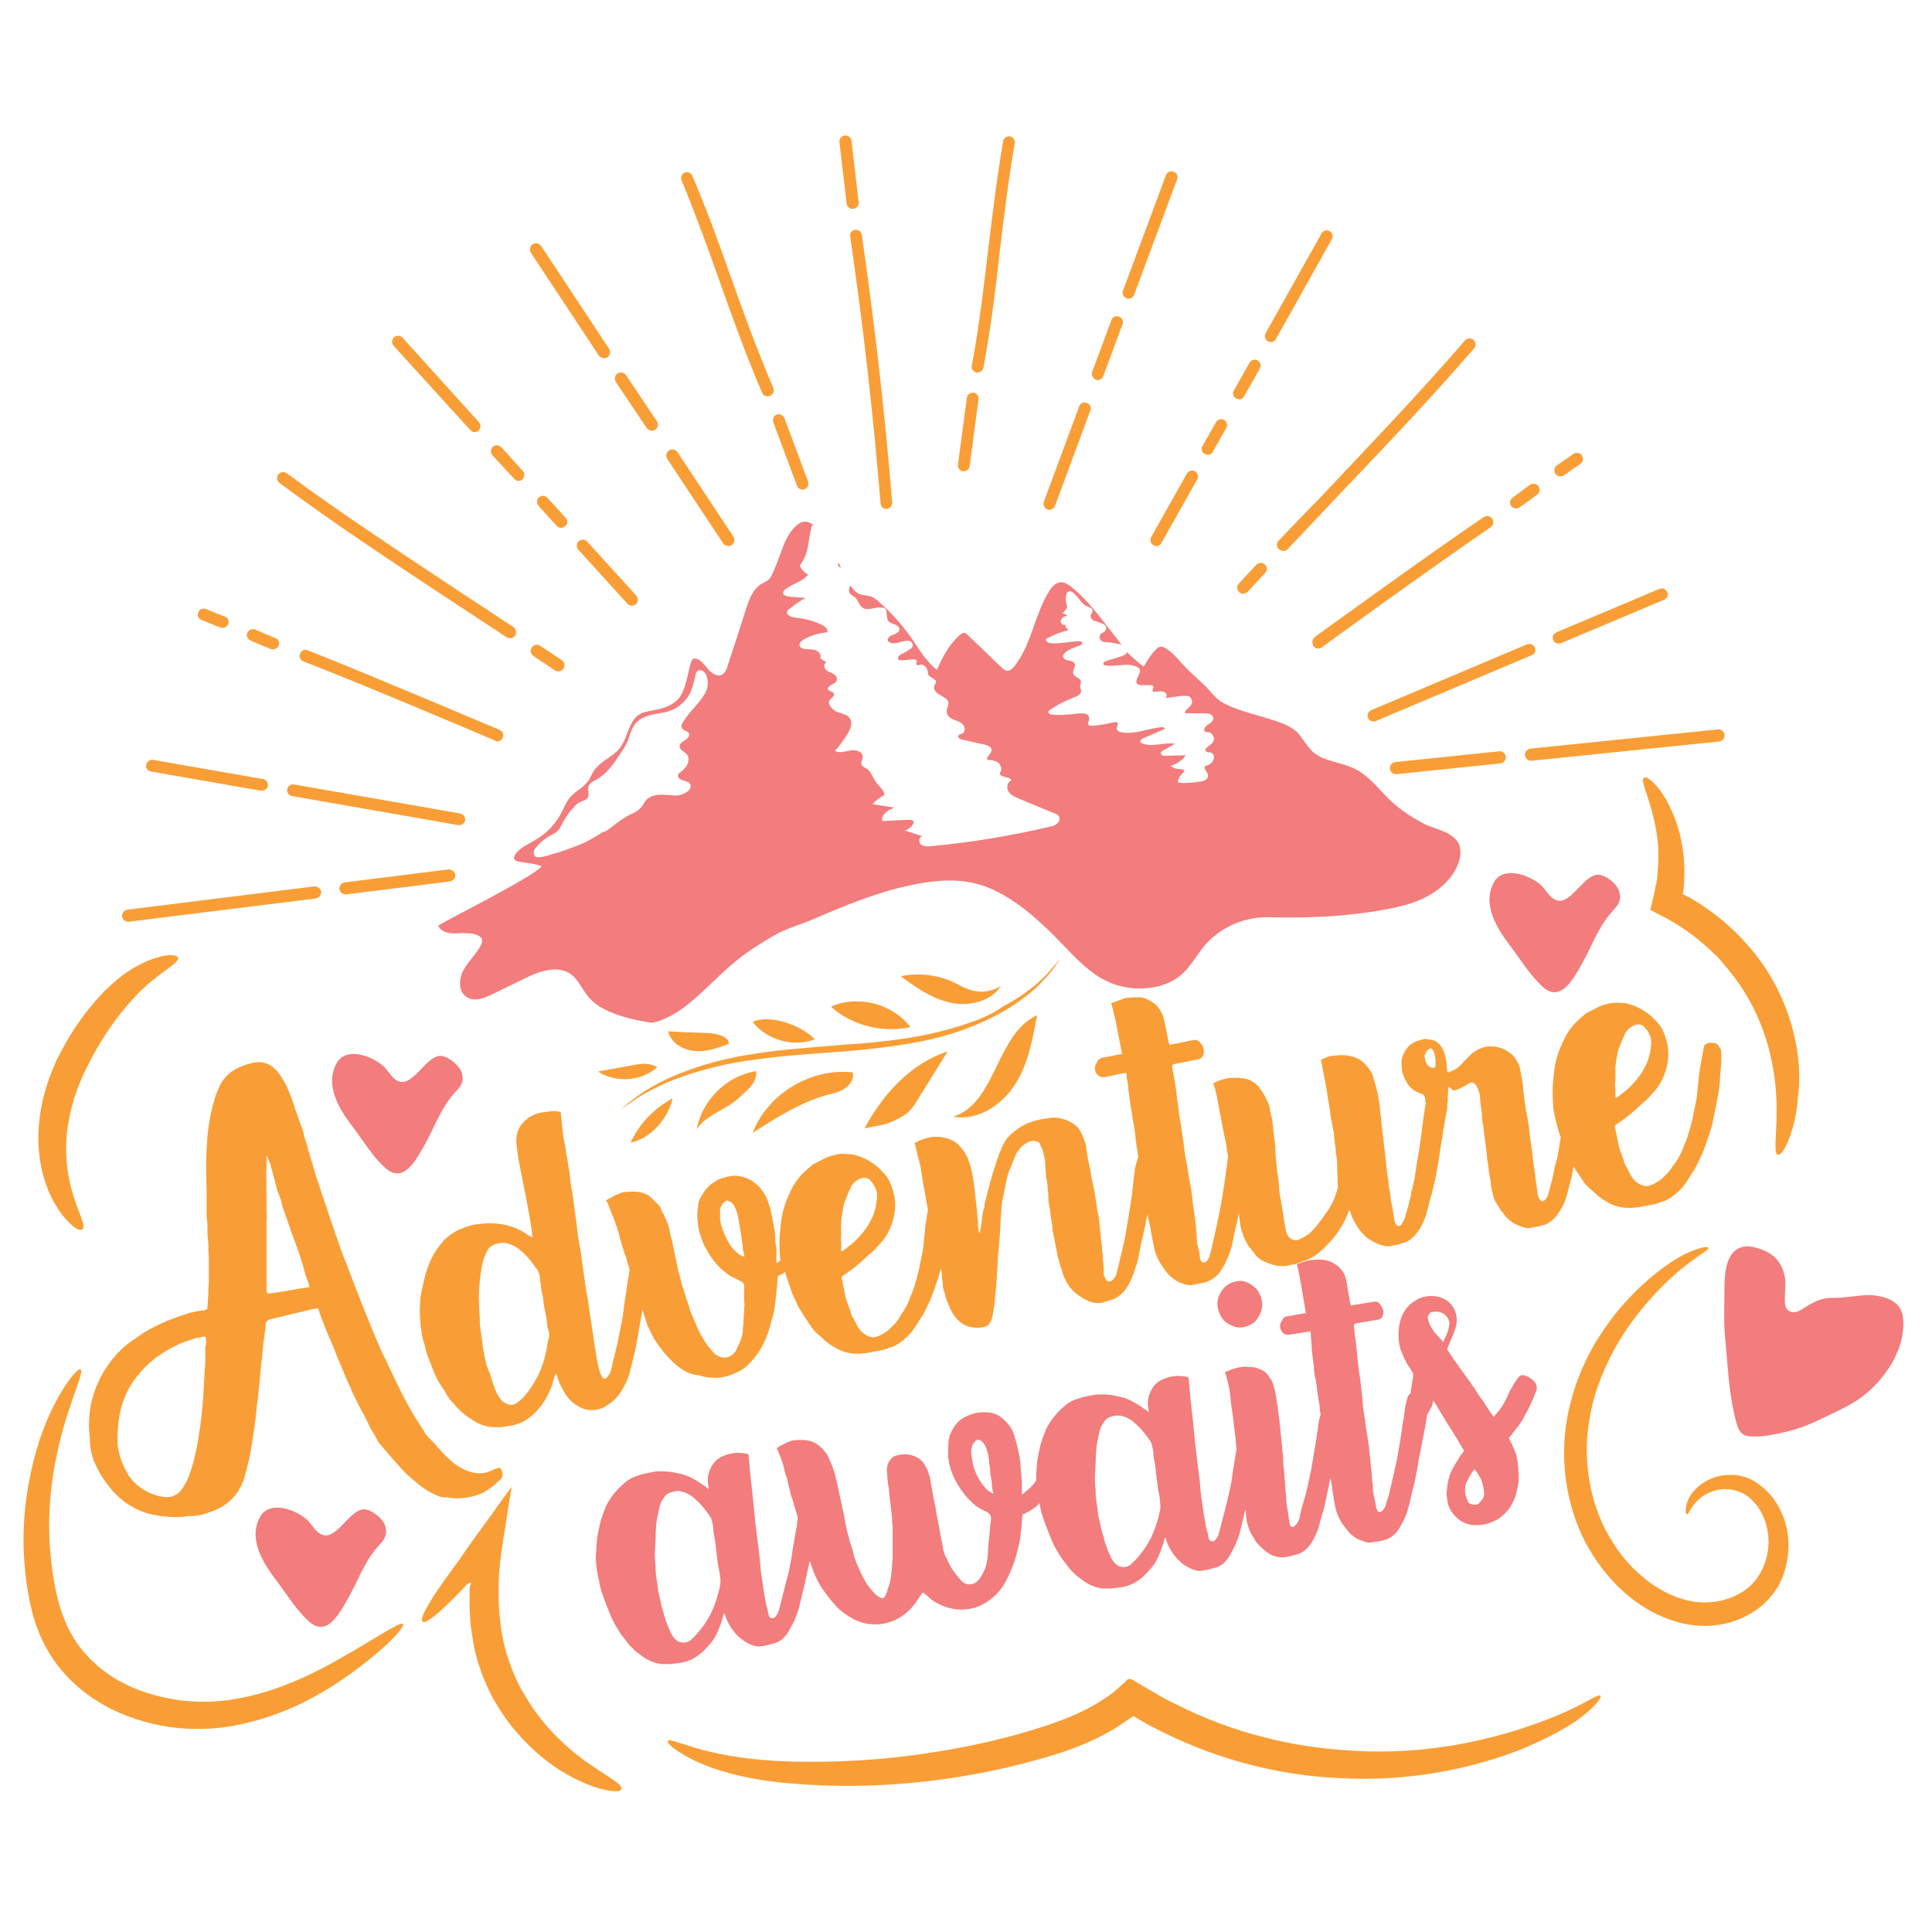
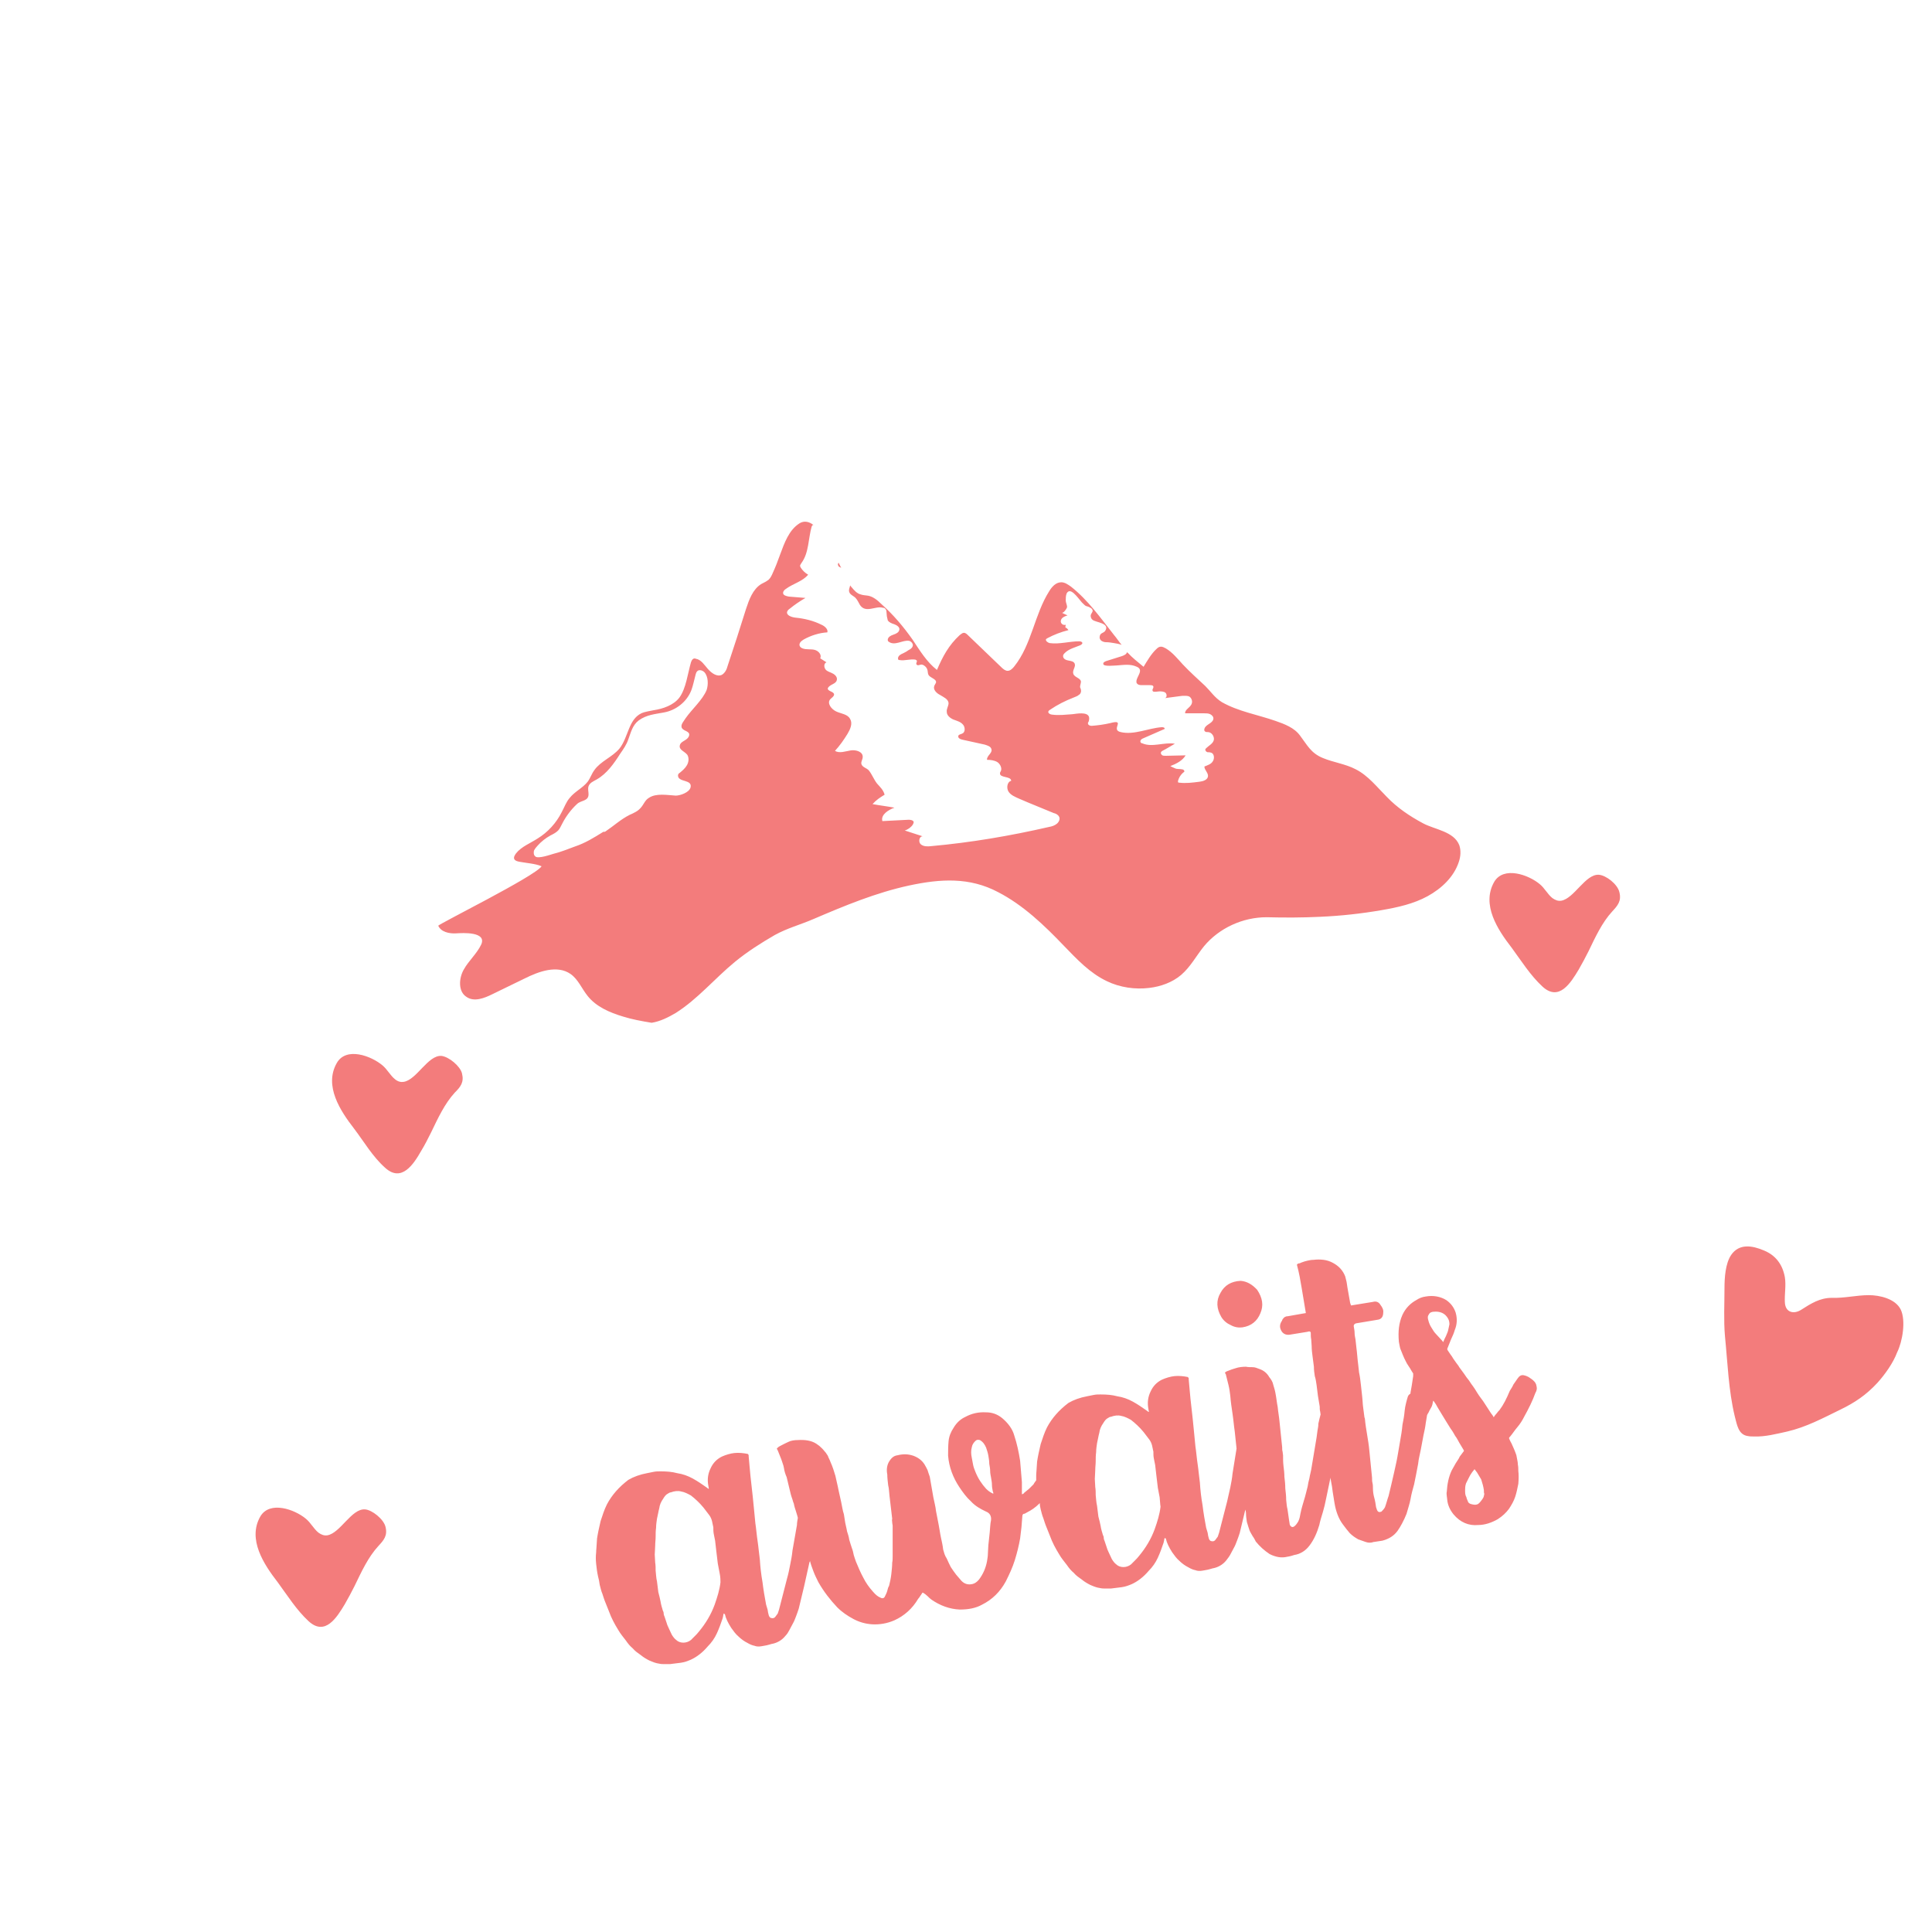
<svg xmlns="http://www.w3.org/2000/svg" version="1.1" id="Layer_1" x="0px" y="0px" viewBox="0 0 432 432" enable-background="new 0 0 432 432" xml:space="preserve">
-   <path fill="#F99E36" d="M10.8,241.7L10.8,241.7L10.8,241.7c0.3-1,0.7-1.9,1.1-2.9c0.4-0.9,0.8-1.9,1.3-2.8l0,0l0,0  c2.3-4.6,5-8.5,7.8-11.8c2.8-3.3,5.8-5.9,8.6-7.6c2.8-1.7,5.4-2.6,7.2-2.9c1.8-0.3,2.9,0,3,0.4c0.3,1.2-3,2.6-7.2,6.4  c-2.1,1.9-4.4,4.4-6.7,7.5c-2.3,3.1-4.6,6.8-6.6,10.9l0,0l0,0c-0.4,0.8-0.8,1.6-1.1,2.4c-0.3,0.8-0.7,1.6-1,2.5l0,0l0,0  c-1.5,4.2-2.3,8.3-2.4,12c-0.1,3.7,0.4,7.1,1.1,9.8c1.4,5.4,3.5,8.5,2.5,9.3c-0.4,0.3-1.4,0-2.7-1.3c-1.3-1.2-3-3.3-4.4-6.3  c-1.4-3-2.5-6.9-2.7-11.4C8.4,251.6,9.1,246.6,10.8,241.7z M85.1,365.5c-3,1.8-7.2,4.4-12.6,7.3c-5.4,2.8-12.1,5.8-19.9,7.1  c-3.9,0.7-8,0.8-12.3,0.3c-4.2-0.6-8.6-1.7-12.6-3.8l0,0l0,0c-1.6-0.8-3.1-1.7-4.5-2.8c-0.7-0.5-1.4-1.1-2-1.7  c-0.7-0.6-1.3-1.2-1.9-1.9l0,0l0,0c-6-6.4-7.4-15.6-8.1-23.5c-0.6-8,0.2-15.3,1.5-21.2c1.2-5.9,2.9-10.6,4-13.8  c1.1-3.2,1.8-5,1.3-5.3c-0.4-0.2-1.8,1.1-3.7,4.1c-1.9,3-4.3,7.6-6.1,13.8C6.4,330.3,5,338,5.3,346.8c0.2,4.4,0.7,8.9,1.9,13.7  c1.2,4.7,3.6,9.8,7.3,13.8l0,0l0,0c0.7,0.8,1.5,1.6,2.3,2.3c0.8,0.8,1.6,1.4,2.5,2.1c1.7,1.3,3.6,2.4,5.5,3.4l0,0l0,0  c9.7,4.8,20.1,5.4,28.8,3.5c8.7-1.8,15.8-5.4,21.2-8.9c5.4-3.5,9.3-6.8,11.9-9.2c2.5-2.4,3.7-4,3.4-4.4  C89.8,362.8,88.1,363.7,85.1,365.5z M129.3,392.6c-2.9-2.3-6.1-5.2-9-9.1c-1.5-1.9-2.8-4.1-4.1-6.4c-1.2-2.4-2.2-4.9-3-7.6l0,0l0,0  c-0.3-1.1-0.6-2.2-0.8-3.3c-0.2-1.1-0.4-2.2-0.5-3.3l0,0l0,0c-0.2-1.6-0.3-3.1-0.4-4.7c0-0.8,0-1.5,0-2.3l0-0.6l0-1.1  c0-0.8,0.1-1.6,0.1-2.3c0.2-3.1,0.7-6.4,1.3-9.9c0.5-3.3,1-6.5,1.5-9.5l-0.7,0.9l-0.8,1.1c-0.5,0.7-1.1,1.5-1.6,2.2  c-1,1.5-2.1,2.9-3.1,4.3c-1.9,2.6-3.7,5.1-5.3,7.5c-0.7,1-1.5,2-2.2,3c-0.2,0.3-0.5,0.7-0.7,1c-0.2,0.3-0.4,0.5-0.6,0.8  c-0.7,1.1-1.4,2-2,2.9c-2.3,3.6-3.5,5.8-2.9,6.4c0.5,0.5,2.6-1,5.7-4c0.8-0.8,1.6-1.6,2.5-2.5c0.2-0.2,0.5-0.5,0.7-0.7l0.3-0.4  c0.1-0.1,0.1-0.1,0.2-0.2l0.3-0.3l0.2-0.2c0.3-0.2,0.5-0.3,0.6-0.4c0.1,0,0.1,0,0.2,0c0,0,0,0,0.1,0c0,0,0,0,0,0l0,0.2  c-0.2,0.6-0.3,1-0.3,1.1l0,0.1c0,0,0-0.1,0,0.1l0,0.6c0,0.8,0,1.7,0,2.6c0,1.7,0.1,3.5,0.3,5.3l0,0l0,0c0.2,1.3,0.4,2.6,0.6,3.8  c0.2,1.3,0.6,2.5,0.9,3.8l0,0l0,0c1,3.1,2.2,6.1,3.7,8.7c1.5,2.6,3.2,5.1,5,7.1c3.6,4.2,7.5,7.3,11,9.3c7.1,4.1,12.2,4.4,12.4,3.5  C139.5,398.8,135.1,397.1,129.3,392.6z M217,228.6c-2.7,1-5.6,1.8-8.7,2.5c-3.1,0.7-6.3,1.2-9.6,1.6c-3.3,0.4-6.6,0.7-10,0.9  c-6.7,0.6-13.5,1-19.8,2c-6.3,0.9-12.1,2.5-16.8,4.4c-2.4,0.9-4.5,2-6.3,3c-1.8,1-3.3,2.1-4.5,3c-1.2,0.9-2.1,1.7-2.6,2.2  c-0.6,0.5-0.9,0.8-0.9,0.8s0.3-0.3,0.9-0.8c0.6-0.5,1.6-1.2,2.8-2c1.2-0.8,2.7-1.8,4.6-2.7c1.8-0.9,3.9-1.9,6.3-2.7  c2.4-0.9,5-1.6,7.8-2.3c2.8-0.7,5.8-1.2,8.9-1.6c6.3-0.9,13-1.3,19.7-1.8c3.4-0.3,6.8-0.6,10.1-1.1c3.3-0.4,6.6-1,9.7-1.7  c6.2-1.5,11.8-3.8,16.2-6.4c2.2-1.3,4.1-2.7,5.7-4c1.6-1.3,2.8-2.7,3.8-3.8c1-1.1,1.7-2.1,2.1-2.7c0.5-0.7,0.7-1,0.7-1  s-0.3,0.3-0.8,0.9c-0.5,0.6-1.3,1.5-2.3,2.6c-1,1-2.3,2.3-4,3.5c-1.6,1.3-3.6,2.5-5.8,3.7C222.2,226.5,219.8,227.7,217,228.6z   M213.1,249.7c5.4,1,10.8-2.5,13.8-7.1c3-4.6,4-10.2,5-15.6C222.7,231.2,222.7,246.8,213.1,249.7z M188.9,243.4  c1.2-0.8,2.1-2.2,1.8-3.6c-9.3-1.1-19.1,4.8-22.4,13.5c5.3-3.4,10.7-6.8,16.7-8.5C186.3,244.5,187.7,244.2,188.9,243.4z M245,84.9  c0.2,0.1,0.4,0.1,0.6,0.1c0.5-0.1,0.9-0.4,1.1-0.9l4.3-11.6c0.3-0.7-0.1-1.5-0.8-1.7c-0.7-0.3-1.5,0.1-1.7,0.8l-4.3,11.6  C244,83.9,244.4,84.6,245,84.9z M193.3,252.3c3.7-0.8,5-0.6,8.5-2.7c1.1-0.6,2-1.6,2.7-2.6l7.4-11.9  C203.6,237.8,197.5,244.6,193.3,252.3z M234.2,113.9c0.2,0.1,0.4,0.1,0.6,0.1c0.5-0.1,0.9-0.4,1.1-0.9l7.9-21.3  c0.3-0.7-0.1-1.5-0.8-1.7c-0.7-0.3-1.5,0.1-1.7,0.8l-7.9,21.3C233.2,112.9,233.5,113.6,234.2,113.9z M155.8,252.5  c2.1-3.3,6.6-4.3,9.4-7c2-1.9,4.1-3.3,3.9-6C162.6,240.5,157,245.9,155.8,252.5z M251.9,66.7c0.2,0.1,0.4,0.1,0.6,0.1  c0.5-0.1,0.9-0.4,1.1-0.9l9.6-25.8c0.3-0.7-0.1-1.5-0.8-1.7c-0.7-0.3-1.5,0.1-1.7,0.8L251.1,65C250.8,65.6,251.2,66.4,251.9,66.7z   M218.3,83.3c0.1,0,0.3,0,0.4,0c0.6-0.1,1.1-0.5,1.2-1.1c1.8-9.8,2.8-18.2,3.7-26.4c0.9-7.4,1.8-15.1,3.3-23.8  c0.1-0.7-0.4-1.4-1.1-1.5c-0.7-0.1-1.4,0.4-1.5,1.1c-1.5,8.8-2.4,16.5-3.3,23.9c-1,8.1-1.9,16.6-3.7,26.3  C217.1,82.4,217.6,83.1,218.3,83.3z M223.8,220.5c-5.1,2.9-8.7-0.1-11.1-1.1c-3.5-1.5-7.6-1.9-11.3-1.1c3.4,2.5,7,5,11.1,5.9  C216.6,225.1,221.5,224,223.8,220.5z M190.1,52.8c2.9,20.2,5.1,39.1,6.8,59.8c0.1,0.7,0.7,1.3,1.4,1.2c0,0,0,0,0,0  c0.7-0.1,1.2-0.7,1.2-1.4c-1.7-20.7-3.9-39.7-6.8-59.9c-0.1-0.7-0.8-1.2-1.5-1.1C190.5,51.4,190,52.1,190.1,52.8z M141,255.5  c4.5-0.9,8.4-5.4,9.4-9.9C146.3,247.8,142.9,251.3,141,255.5z M163,233.4c0-1.7-2.9-2.3-4.6-2.4c-3-0.1-6-0.2-9-0.4  c0.6,2.6,3.3,4.2,6,4.4C157.9,235.3,160.5,234.3,163,233.4z M215.3,105.4c0.1,0,0.2,0,0.3,0c0.6-0.1,1.1-0.5,1.2-1.1l2-15  c0.1-0.7-0.4-1.4-1.1-1.5c-0.7-0.1-1.4,0.4-1.5,1.1l-2,15C214.1,104.6,214.6,105.3,215.3,105.4z M349.1,106.5c0.2,0,0.4-0.1,0.6-0.2  l3.7-2.6c0.6-0.4,0.7-1.3,0.3-1.9c-0.4-0.6-1.3-0.7-1.9-0.3l-3.7,2.6c-0.6,0.4-0.7,1.3-0.3,1.9C348.2,106.4,348.7,106.6,349.1,106.5  z M312,170.4C312,170.4,312,170.4,312,170.4c-0.7,0.1-1.3,0.7-1.2,1.5c0.1,0.7,0.7,1.3,1.5,1.2l23.2-2.4c0,0,0,0,0,0  c0.7-0.1,1.3-0.7,1.2-1.5c-0.1-0.7-0.7-1.3-1.5-1.2L312,170.4z M348.7,143.9c0.1,0,0.2,0,0.4-0.1l23-9.7c0.7-0.3,1-1.1,0.7-1.7  c-0.3-0.7-1.1-1-1.8-0.7l-23,9.7c-0.7,0.3-1,1.1-0.7,1.7C347.5,143.6,348.1,144,348.7,143.9z M342.2,167.4c-0.7,0.1-1.3,0.7-1.2,1.5  c0.1,0.7,0.7,1.3,1.5,1.2l41.9-4.3c0,0,0,0,0,0c0.7-0.1,1.3-0.7,1.2-1.5c-0.1-0.7-0.7-1.3-1.5-1.2L342.2,167.4  C342.2,167.4,342.2,167.4,342.2,167.4z M343.2,144.8c-0.3-0.7-1.1-1-1.8-0.7l-34.8,14.7c-0.7,0.3-1,1.1-0.7,1.7  c0.2,0.6,0.8,0.9,1.4,0.8c0.1,0,0.2,0,0.4-0.1l34.8-14.7C343.2,146.3,343.5,145.5,343.2,144.8z M339.1,113.7c0.2,0,0.4-0.1,0.6-0.2  c1.3-0.9,2.7-1.9,4-2.9c0.6-0.4,0.7-1.3,0.3-1.9c-0.4-0.6-1.3-0.7-1.9-0.3c-1.3,1-2.6,1.9-3.9,2.9c-0.6,0.4-0.7,1.3-0.3,1.9  C338.2,113.5,338.7,113.7,339.1,113.7z M257.9,121.9c0.3,0.1,0.5,0.2,0.8,0.2c0.4,0,0.8-0.3,1-0.7l8-14.2c0.4-0.6,0.1-1.5-0.5-1.8  c-0.6-0.4-1.5-0.1-1.8,0.5l-8,14.2C257,120.8,257.3,121.6,257.9,121.9z M276.4,89.1c0.3,0.1,0.5,0.2,0.8,0.2c0.4,0,0.8-0.3,1-0.7  l3.5-6.2c0.4-0.6,0.1-1.5-0.5-1.8c-0.6-0.4-1.5-0.1-1.8,0.5l-3.5,6.2C275.5,87.9,275.7,88.7,276.4,89.1z M293.7,144.5  c0.3,0.4,0.8,0.6,1.2,0.5c0.2,0,0.4-0.1,0.6-0.2c0.2-0.2,25.2-18.3,37.8-26.9c0.6-0.4,0.8-1.2,0.4-1.9c-0.4-0.6-1.2-0.8-1.9-0.4  c-12.7,8.6-37.6,26.7-37.9,26.9C293.4,143,293.3,143.9,293.7,144.5z M280.9,126.3l-3.9,4.2c-0.5,0.5-0.5,1.4,0.1,1.9  c0.3,0.3,0.7,0.4,1.1,0.3c0.3,0,0.6-0.2,0.8-0.4l3.9-4.2c0.5-0.5,0.5-1.4-0.1-1.9C282.2,125.7,281.4,125.8,280.9,126.3z   M269.4,101.5c0.3,0.1,0.5,0.2,0.8,0.2c0.4,0,0.8-0.3,1-0.7l3-5.3c0.4-0.6,0.1-1.5-0.5-1.8c-0.6-0.4-1.5-0.1-1.8,0.5l-3,5.3  C268.5,100.3,268.7,101.1,269.4,101.5z M285.9,120.9c-0.5,0.5-0.5,1.4,0.1,1.9c0.3,0.3,0.7,0.4,1.1,0.4c0.3,0,0.6-0.2,0.8-0.4  c2.9-3,5.8-6.1,8.6-9.1c11.9-12.5,23.1-24.2,33.1-35.8c0.5-0.6,0.4-1.4-0.1-1.9c-0.6-0.5-1.4-0.4-1.9,0.1  c-10,11.6-21.2,23.3-33,35.8C291.7,114.8,288.8,117.9,285.9,120.9z M283.5,76.3c0.3,0.1,0.5,0.2,0.8,0.2c0.4,0,0.8-0.3,1-0.7  l12.5-22.3c0.4-0.6,0.1-1.5-0.5-1.8c-0.6-0.4-1.5-0.1-1.8,0.5L283,74.5C282.6,75.1,282.9,76,283.5,76.3z M28.8,206.1  C28.8,206.1,28.8,206.1,28.8,206.1l41.8-5.2c0.7-0.1,1.3-0.8,1.2-1.5c-0.1-0.7-0.7-1.2-1.5-1.2c0,0,0,0,0,0l-41.8,5.2  c-0.7,0.1-1.3,0.8-1.2,1.5C27.4,205.6,28.1,206.2,28.8,206.1z M45,138.6l4.2,1.7c0.2,0.1,0.4,0.1,0.7,0.1c0.5-0.1,0.9-0.4,1.1-0.8  c0.3-0.7,0-1.5-0.7-1.7l-4.2-1.7c-0.7-0.3-1.5,0-1.7,0.7C44,137.5,44.3,138.3,45,138.6z M100.3,194.4l-23.2,2.9  c-0.7,0.1-1.3,0.8-1.2,1.5c0.1,0.7,0.7,1.2,1.5,1.2c0,0,0,0,0,0l23.2-2.9c0.7-0.1,1.3-0.8,1.2-1.5  C101.7,194.9,101.1,194.4,100.3,194.4C100.3,194.4,100.3,194.4,100.3,194.4z M105.2,96.2c0.3,0.3,0.7,0.5,1.1,0.4  c0.3,0,0.5-0.1,0.7-0.3c0.5-0.5,0.6-1.3,0.1-1.9L90,75.5c-0.5-0.5-1.3-0.6-1.9-0.1c-0.5,0.5-0.6,1.3-0.1,1.9L105.2,96.2z   M111.3,165.8c0.5-0.1,0.9-0.3,1.1-0.8c0.3-0.7,0-1.5-0.7-1.8c-0.3-0.1-28.7-12.2-42.9-17.8c-0.7-0.3-1.5,0.1-1.7,0.8  c-0.3,0.7,0.1,1.5,0.8,1.7c14.2,5.5,42.6,17.6,42.8,17.7C110.8,165.8,111.1,165.8,111.3,165.8z M102.8,135.6c3.5,2.3,7,4.6,10.5,6.9  c0.3,0.2,0.6,0.2,0.9,0.2c0.4,0,0.7-0.2,1-0.6c0.4-0.6,0.2-1.4-0.4-1.9c-3.5-2.3-7-4.6-10.5-6.9c-14.3-9.5-27.9-18.4-40.2-27.5  c-0.6-0.4-1.4-0.3-1.9,0.3c-0.4,0.6-0.3,1.4,0.3,1.9C74.9,117.2,88.4,126.1,102.8,135.6z M102.8,184.5c0.6-0.1,1.1-0.5,1.2-1.1  c0.1-0.7-0.4-1.4-1.1-1.5l-37.2-6.5c-0.7-0.1-1.4,0.4-1.5,1.1c-0.1,0.7,0.4,1.4,1.1,1.5l37.2,6.5  C102.6,184.5,102.7,184.5,102.8,184.5z M56,143.2c1.5,0.7,3,1.3,4.5,1.9c0.2,0.1,0.4,0.1,0.7,0.1c0.5-0.1,0.9-0.4,1.1-0.8  c0.3-0.7,0-1.5-0.7-1.7c-1.5-0.6-3-1.3-4.5-1.9c-0.7-0.3-1.5,0-1.8,0.7C55,142.1,55.3,142.9,56,143.2z M391.5,330.8  c-1.6-0.8-3.4-1.1-5-1c-3.2,0.1-5.6,1.5-7.1,2.9c-1.6,1.5-2.2,3.1-2.4,4.2c-0.2,1.1,0,1.7,0.2,1.7c0.5,0.1,0.8-2.1,3.6-4.1  c1.4-0.9,3.4-1.7,5.7-1.5c1.2,0.1,2.2,0.4,3.4,1c1.1,0.6,2.1,1.6,3,2.7c1.7,2.3,2.8,5.7,2.5,9.2c-0.3,3.5-1.9,7.2-5,9.5  c-3.1,2.3-7.5,3.4-11.8,2.7c-4.4-0.7-8.8-3.1-12.4-6.5l0,0l0,0c-1.5-1.3-2.8-2.8-4-4.4c-1.2-1.6-2.2-3.3-3.2-5.1c0,0,0,0,0,0l0,0  c-2.3-4.5-3.6-9.4-4-14.1c-0.5-4.7,0-9.3,1-13.6c1-4.3,2.6-8.1,4.4-11.6c1.8-3.5,3.9-6.5,5.9-9.1c4.1-5.2,8.2-8.9,11.1-11.1  c2.9-2.2,4.8-3.2,4.6-3.6c-0.1-0.4-2.3-0.1-5.8,1.7c-3.5,1.9-8.1,5.3-12.8,10.5c-2.4,2.6-4.7,5.8-6.9,9.4c-2.1,3.7-4,7.9-5.2,12.6  c-2.6,9.3-2.2,20.9,3,31.3l0,0c0,0,0,0,0,0c1.1,2.1,2.3,4,3.7,5.9c1.4,1.8,2.9,3.6,4.7,5.2l0,0l0,0c4.3,4,9.6,6.8,15.2,7.7  c5.7,0.9,11.4-0.6,15.6-3.9c2.1-1.7,3.8-3.8,4.8-6.1c1-2.3,1.5-4.7,1.6-7c0.2-4.6-1.4-8.9-3.9-11.9  C394.6,332.8,393.1,331.6,391.5,330.8z M401,230.7c-1.4-5.5-4-11.5-8.1-16.8l0,0l0,0c-0.8-1.1-1.7-2.1-2.6-3.1c-0.9-1-1.8-2-2.8-2.9  l0,0l0,0c-2.4-2.3-5.1-4.3-7.7-6c-0.7-0.4-1.3-0.8-2-1.2l-1-0.5l-0.4-0.2c0,0,0,0,0,0c0,0-0.1,0-0.1,0l0-0.1l0,0l0-0.3l0.1-0.5  c0.1-0.4,0.1-0.7,0.1-1.1c0.1-0.7,0.1-1.4,0.1-2.1c0.1-1.4,0-2.7-0.1-4c-0.2-2.5-0.7-4.9-1.3-6.9c-1.3-4.1-3-7.1-4.5-8.9  c-1.5-1.8-2.6-2.5-3.1-2.2c-1,0.7,1.6,4.8,2.8,12.2c0.3,1.8,0.5,3.9,0.4,6c0,1.1-0.1,2.2-0.2,3.4c0,0.6-0.1,1.2-0.2,1.7  c0,0.3-0.1,0.6-0.2,0.9l-0.2,1.2c-0.3,1.3-0.6,2.5-0.9,3.8l-0.1,0.2c0,0.1-0.1,0.2,0.1,0.2l0.4,0.2l0.9,0.5c0.6,0.3,1.2,0.6,1.8,0.9  c0.3,0.2,0.6,0.3,0.9,0.5l0.5,0.3l0.9,0.5c0.6,0.4,1.1,0.7,1.7,1.1c2.3,1.5,4.5,3.3,6.6,5.3l0,0l0,0c0.9,0.8,1.7,1.6,2.4,2.5  c0.8,0.9,1.5,1.8,2.2,2.7l0,0l0,0c3.6,4.6,6,9.6,7.5,14.4c1.5,4.8,2.1,9.3,2.3,13.1c0.3,7.6-0.8,12.3,0.3,12.7  c0.5,0.2,1.4-0.8,2.3-3c0.9-2.1,1.9-5.4,2.2-9.6C402.6,241.4,402.4,236.3,401,230.7z M33.7,172.5l24.6,4.3c0.1,0,0.3,0,0.4,0  c0.6-0.1,1.1-0.5,1.2-1.1c0.1-0.7-0.4-1.4-1.1-1.5l-24.6-4.3c-0.7-0.1-1.4,0.4-1.5,1.1C32.5,171.6,32.9,172.3,33.7,172.5z   M350.9,382.4c-2.2,1-5,2.2-8.3,3.3c-3.3,1.2-7.1,2.3-11.4,3.3c-8.6,2-19.2,3.3-31,2.3c-11.7-0.8-24.7-3.9-37-10.1l0,0l0,0  c-1.2-0.6-2.5-1.2-3.7-1.9c-1.5-0.9-2.9-1.7-4.4-2.6c-1.2-0.5-2.5-2.2-3.5-0.6l-1.6,1.4c-0.3,0.2-0.5,0.5-0.8,0.7l-0.4,0.3  c-1,0.8-2.1,1.5-3.2,2.2c0,0,0,0,0,0l0,0c-5.6,3.4-12.1,5.4-18.4,7.2c-6.3,1.7-12.5,3-18.4,3.9c-11.8,1.9-22.5,2.3-31.4,2.1  c-8.9-0.2-15.9-1.4-20.6-2.7c-4.7-1.3-7.2-2.5-7.5-1.9c-0.3,0.4,1.8,2.4,6.5,4.6c4.7,2.2,12.1,4.2,21.3,4.9  c9.2,0.8,20.3,0.8,32.6-0.8c6.1-0.8,12.6-2,19.2-3.7c6.5-1.7,13.5-3.7,20.2-7.7l0,0c0,0,0,0,0,0c1.3-0.8,2.6-1.7,3.9-2.6l0.4-0.3  l0,0l0,0l0,0l2.9,1.7c1.3,0.7,2.6,1.4,3.9,2l0,0l0,0c13.3,6.6,27.1,9.7,39.6,10.2c12.5,0.7,23.7-1.2,32.6-3.8  c4.5-1.3,8.4-2.8,11.7-4.4c3.3-1.5,6.1-3.1,8.2-4.5c4.3-3,5.9-5.4,5.6-5.7C357.5,378.7,355.3,380.3,350.9,382.4z M150.3,304.4  c-1.3-1.3-2.5-2.7-3.5-4.2c-0.7-1-1.2-2.1-1.7-3.2c-0.2-0.3-0.4-0.7-0.5-1.2c-0.1-0.4-0.3-0.9-0.4-1.3c-0.2-0.6-0.4-1.1-0.5-1.7  c-0.1,0.5-0.2,1-0.3,1.5c-0.2,1.1-0.4,2.3-0.6,3.4c-0.4,2.8-1.1,5.8-1.9,8.8c-0.2,0.9-0.5,1.7-0.9,2.6c-0.4,0.8-0.8,1.6-1.3,2.3  c-0.9,1.4-2.2,2.5-3.9,3.4c-2.3,0.9-4.3,0.6-6.2-0.8c-1.2-0.8-2.1-2-2.8-3.4c-0.6-1-1-2-1.3-3.1c0-0.1-0.1-0.2-0.2-0.3  c-0.1,0.1-0.1,0.1-0.1,0.2c0,0,0,0.1-0.1,0.2c-0.2,0.5-0.4,1-0.5,1.5c-0.1,0.5-0.3,1-0.5,1.5c-0.9,2.2-2.1,4-3.7,5.5  c-1.3,1.3-2.9,2.2-4.7,2.6c-0.6,0.1-1.2,0.2-1.8,0.3c-0.6,0.1-1.2,0.2-1.8,0.1c-1.9,0.1-3.7-0.4-5.3-1.5c-1.7-1-3.2-2.3-4.5-3.9  c-0.8-0.8-1.4-1.7-1.9-2.7c-1.1-1.5-1.9-3-2.5-4.5c-0.4-1.1-0.8-2.1-1.2-3.1c-0.4-1-0.6-2.1-0.9-3.2c-0.4-1.1-0.6-2.4-0.7-3.6  c-0.3-2.4-0.3-4.7,0-7.1c0.2-0.9,0.4-1.8,0.6-2.7c0.2-0.9,0.4-1.8,0.7-2.7c0.4-1.2,0.9-2.4,1.5-3.5c0.6-1.1,1.4-2.1,2.2-3.1  c1.2-1.2,2.5-2.1,3.9-2.7c0.8-0.3,1.6-0.6,2.4-0.8c0.8-0.2,1.7-0.3,2.5-0.4c2-0.2,4,0,5.9,0.5c0.4,0.1,0.8,0.3,1.2,0.4  c0.4,0.1,0.8,0.3,1.3,0.6c0.4,0.2,0.8,0.4,1.2,0.7c0.3,0.2,0.7,0.5,1.2,0.7c0.1,0.1,0.1,0.1,0.2,0.1c0,0,0.1,0,0.2,0.1  c0-0.2-0.1-0.4-0.1-0.7c0-0.2,0-0.4-0.1-0.7c-0.1-1.1-0.3-2.2-0.5-3.3c-0.2-1.1-0.4-2.2-0.6-3.3l-1.6-8.1c-0.2-0.8-0.3-1.6-0.4-2.3  c-0.1-0.7-0.2-1.5-0.3-2.3c-0.2-1.9,0.2-3.5,1.3-4.8c0.7-0.8,1.6-1.5,2.5-1.9c0.8-0.4,1.9-0.6,3.1-0.7c0.9-0.2,1.8-0.2,2.9,0  l0.1,0.3l0.3,3c0.1,1.1,0.2,2.1,0.4,3c0.2,0.9,0.4,1.9,0.5,3c0.2,1,0.4,1.9,0.5,2.9c0.2,1,0.3,1.9,0.4,2.9c0.1,0.9,0.2,1.8,0.4,2.7  c0.2,0.9,0.3,1.8,0.4,2.7c0.1,1,0.3,2.1,0.4,3.1c0.2,1,0.3,2,0.4,3.1c0.1,1,0.3,2.1,0.5,3.2c0.2,1.1,0.4,2.2,0.5,3.3l1,7  c0.1,0.7,0.3,1.4,0.4,2.1c0.1,0.7,0.2,1.4,0.3,2.2l1.2,8c0.1,0.6,0.2,1.2,0.3,1.8c0.1,0.6,0.2,1.2,0.3,1.8c0.1,0.4,0.2,0.9,0.3,1.3  c0.1,0.4,0.3,0.9,0.4,1.3c0.2,0.3,0.3,0.4,0.3,0.5c0.3,0.6,0.7,0.7,1.2,0.1c0.1-0.2,0.2-0.3,0.3-0.4c0.1-0.1,0.1-0.3,0.3-0.4  c0.1-0.5,0.3-1,0.4-1.4c0.1-0.5,0.2-1,0.3-1.4c0.7-2.6,1.3-5.4,1.8-8.2c0.2-0.7,0.3-1.4,0.4-2.2c0.1-0.7,0.2-1.5,0.3-2.3  c0.2-1.1,0.3-2.2,0.5-3.2c0.1-1,0.3-2.1,0.5-3.2c0-0.4,0.1-0.9,0.2-1.3c-0.1-0.2-0.2-0.5-0.2-0.7c-0.2-0.4-0.3-0.9-0.4-1.3  c-0.1-0.4-0.2-0.9-0.4-1.3c-0.2-0.4-0.3-0.8-0.4-1.2c-0.1-0.4-0.3-0.8-0.4-1.2c-0.1-0.4-0.2-0.8-0.3-1c-0.1-0.4-0.2-0.9-0.3-1.3  c-0.1-0.4-0.3-0.9-0.4-1.3c-0.1-0.4-0.3-0.7-0.4-1.1c-0.1-0.4-0.2-0.7-0.4-1.1c-0.1-0.4-0.2-0.6-0.3-0.7c-0.2-0.4-0.3-0.9-0.5-1.3  c-0.2-0.5-0.3-0.9-0.5-1.3c0-0.1,0-0.1-0.1-0.2c-0.1-0.1-0.1-0.1-0.1-0.2c-0.2-0.2-0.2-0.3,0-0.4c0.3-0.2,0.5-0.3,0.7-0.4  c0.2-0.1,0.5-0.2,0.7-0.4c0.6-0.3,1.1-0.5,1.6-0.7c0.5-0.2,1.1-0.3,1.7-0.3c1.9-0.2,3.6,0.1,4.9,1c0.2,0.2,0.4,0.4,0.6,0.6  c0.2,0.2,0.4,0.4,0.6,0.6c0.6,0.5,0.9,0.9,1.2,1.3c0,0.1,0.1,0.2,0.1,0.3c0,0,0.1,0.1,0.1,0.3l0,0.1c0.2,0.3,0.5,0.8,0.7,1.3  c0.1,0.3,0.2,0.5,0.3,0.7c0.1,0.2,0.2,0.5,0.3,0.7c0.3,0.7,0.5,1.4,0.6,2.1c0.1,0.7,0.3,1.4,0.5,2.1l0.8,3.8c0.1,0.5,0.2,1,0.3,1.5  c0.1,0.5,0.2,1,0.3,1.5c0.2,0.4,0.3,0.9,0.4,1.3c0.1,0.4,0.2,0.9,0.3,1.3c0.2,0.5,0.3,1,0.5,1.5c0.1,0.5,0.3,1,0.5,1.6  c0.1,0.4,0.2,0.7,0.3,0.9c0.2,0.6,0.4,1.1,0.5,1.6c0.1,0.5,0.3,1,0.6,1.6l1.2,2.8c0.8,1.8,1.8,3.4,3,4.8c0.5,0.7,1.1,1.2,1.7,1.5  c1.2,0.5,2.3,0.3,3.2-0.5c0.3-0.3,0.6-0.6,0.7-0.9c0.2-0.3,0.3-0.7,0.5-1.1c0.4-0.7,0.7-1.5,0.9-2.5c0.1-0.4,0.1-0.7,0.1-1  c0-0.3,0-0.6,0.1-1c0-0.6,0.1-1.3,0.1-2c0.1-0.7,0.1-1.3,0.1-2c0.1-0.4,0.1-0.8,0-1.2c0-0.4,0-0.8,0-1.2c0-0.3,0-0.6,0-0.9  c0-0.3,0-0.7,0-1c0.1-0.8-0.2-1.3-0.7-1.5c-0.2-0.1-0.4-0.2-0.6-0.3c-0.2-0.1-0.4-0.2-0.6-0.3c-0.7-0.3-1.3-0.6-1.8-1  c-0.5-0.4-1-0.8-1.5-1.2c-1.3-1.3-2.3-2.6-3.1-4.1c-0.4-0.7-0.8-1.3-1-2c-0.2-0.6-0.5-1.3-0.7-2.1c-0.3-1-0.4-2.2-0.5-3.6  c0-0.8,0.1-1.6,0.2-2.4c0.1-0.8,0.4-1.6,0.9-2.3c0.8-1.5,2.1-2.7,3.8-3.5c1.3-0.5,2.5-0.8,3.6-0.8c1.5,0.1,2.8,0.5,4,1.3  c0.5,0.4,1,0.8,1.4,1.2c0.4,0.5,0.8,1,1.1,1.5c0.3,0.5,0.6,1.1,0.8,1.7c0.2,0.6,0.4,1.2,0.6,1.8l0.8,4.1c0.1,0.6,0.2,1.1,0.2,1.7  c0,0.5,0.1,1.1,0.1,1.7c0.1,0.4,0.1,0.7,0.2,1.1c0,0.3,0,0.7,0,1.1c0,0.3,0,0.6,0,0.9c0,0.3,0,0.6,0,1l0.1,0.4l0.1,0  c0.3-0.2,0.5-0.4,0.7-0.6c0-0.3-0.1-0.5-0.1-0.8c0-0.6-0.1-1.2-0.1-1.7c0-0.5,0-1.1,0-1.7c0-1.1,0.1-2.1,0.2-3  c0.1-1.3,0.3-2.6,0.6-3.8c0.3-1.2,0.7-2.4,1.3-3.6c0.8-2,1.9-3.7,3.5-5.2c0.3-0.3,0.7-0.6,1-0.9c0.4-0.3,0.7-0.6,1-0.8  c0.5-0.2,0.9-0.5,1.4-0.7c0.4-0.2,0.9-0.5,1.4-0.7c0.6-0.3,1.2-0.5,1.8-0.6c0.7-0.2,1.3-0.3,2-0.3c0.6,0,1.2,0.1,1.7,0.1  c0.5,0,1.1,0.2,1.8,0.4c2.2,0.8,4,2,5.4,3.6c0.6,0.6,1.2,1.3,1.6,2.3c0.3,0.6,0.5,1.3,0.7,1.9c0.2,0.7,0.3,1.3,0.4,2  c0.2,2.2-0.2,4.4-1.1,6.4c-0.4,1-1,1.9-1.6,2.7c-0.7,0.8-1.4,1.6-2.2,2.4c-0.6,0.5-1.2,1-1.7,1.5c-0.6,0.5-1.1,1-1.7,1.5  c-0.9,0.8-2,1.6-3.4,2.5c-0.1,0.2-0.2,0.3-0.2,0.4l0.7,3.5c0.1,0.4,0.1,0.7,0.2,1c0.1,0.3,0.2,0.6,0.3,0.9l0.8,2.2  c0.1,0.6,0.3,1.1,0.7,1.6c0.3,0.6,0.5,1.1,0.8,1.6c0.3,0.5,0.6,1,1.1,1.4c0.5,0.5,1.2,0.9,2.1,1.1c0.8,0.1,1.6-0.2,2.4-0.7  c0.6-0.3,1-0.6,1.5-1c0.4-0.4,0.8-0.8,1.3-1.3c0.2-0.3,0.5-0.6,0.7-0.9c0.2-0.3,0.4-0.7,0.6-1c0.9-1.2,1.7-2.7,2.3-4.5  c0.4-0.8,0.7-1.7,0.9-2.5c0.3-0.8,0.5-1.7,0.7-2.5c0.2-0.6,0.3-1.3,0.4-1.9c0.1-0.6,0.3-1.2,0.4-1.9c0.2-0.9,0.4-1.8,0.4-2.7  c0.1-0.9,0.2-1.8,0.3-2.7c0.1-0.8,0.1-1.6,0.3-2.4c0.1-0.7,0.2-1.6,0.4-2.4c0,0,0-0.1,0-0.1c-0.1-0.3-0.1-0.6-0.2-0.9  c-0.1-0.8-0.3-1.6-0.4-2.4l-0.5-2.7c-0.1-0.6-0.2-1.2-0.3-1.9c-0.1-0.7-0.2-1.3-0.3-1.9c-0.2-0.8-0.4-1.5-0.6-2.3  c-0.2-0.7-0.3-1.5-0.5-2.2c0-0.1-0.1-0.3-0.1-0.3c-0.1-0.1-0.1-0.2-0.1-0.3c1-0.6,2.1-1,3.5-1.3c0.4-0.1,0.9-0.1,1.3-0.1  c0.5,0,0.9,0,1.4,0.1c1.7,0.3,3,0.9,3.9,2c0.3,0.3,0.6,0.6,0.8,1c0.3,0.3,0.5,0.7,0.7,1.1c0.1,0.1,0.2,0.2,0.2,0.4  c0.2,0.4,0.3,0.9,0.5,1.3c0.2,0.5,0.3,0.9,0.4,1.4c0.1,0.7,0.3,1.4,0.4,2.1c0.1,0.7,0.2,1.4,0.3,2.1l0.4,3.7  c0.1,0.7,0.2,1.5,0.2,2.1c0.1,0.7,0.2,1.4,0.2,2.1c0,0.2,0,0.5,0,0.7c0.1,0.3,0.1,0.5,0.1,0.7c0,0.2,0,0.4,0.3,0.7  c0.1-0.5,0.1-0.8,0.2-1.1c0.1-0.8,0.3-1.6,0.3-2.3c0.1-0.7,0.2-1.5,0.5-2.3c0-0.5,0.1-1.1,0.3-1.7c0.2-0.6,0.3-1.1,0.4-1.7l1-3.6  c0.3-1.1,0.7-2.1,1-3.2c0.4-1.1,0.7-2.1,1.2-3.1c0.4-1.1,1.1-2.2,2.2-3.2c0.9-0.8,1.9-1.5,3.1-2.1c1.5-0.7,3-1.1,4.7-1.3  c0.4-0.1,0.9-0.1,1.3-0.2c0.5,0,0.9,0,1.4,0.1c1.8,0.3,3.2,1,4.3,2.1c0.5,0.6,0.9,1.4,1.3,2.4c0.1,0.4,0.3,0.7,0.4,1.1  c0.1,0.4,0.2,0.8,0.2,1.2c0.1,0.4,0.1,0.8,0.2,1.2c0,0.4,0.1,0.8,0.2,1.2c0.1,0.6,0.2,1.2,0.4,1.8c0.1,0.6,0.2,1.3,0.3,1.9l0.4,2  c0.2,0.9,0.4,1.8,0.5,2.7c0.2,0.9,0.3,1.8,0.4,2.7c0.1,0.4,0.2,0.9,0.3,1.4c0.1,0.5,0.2,1,0.2,1.5c0.1,0.7,0.2,1.5,0.2,2.1  c0.1,0.7,0.2,1.4,0.2,2.1l0.2,1.1c0,0.5,0,0.9,0.1,1.4c0,0.4,0.1,0.9,0.1,1.2c0,0.5,0,0.9,0.1,1.3c0,0.4,0.1,0.8,0.1,1.3  c0,0.3,0,0.6,0,0.8c0,0.2,0,0.5,0.1,0.8c0.1,0.1,0.2,0.3,0.2,0.4c0,0.1,0.1,0.2,0.2,0.4c0.3,0.5,0.8,0.6,1.4,0.2  c0.5-0.5,0.9-1,1-1.7c0.1-0.4,0.2-0.8,0.3-1.2c0.1-0.4,0.2-0.8,0.3-1.2l1.1-4.7c0.1-0.6,0.2-1.1,0.3-1.6c0.1-0.5,0.2-1.1,0.3-1.7  c0.1-0.8,0.3-1.6,0.4-2.4c0.1-0.8,0.2-1.6,0.4-2.5c0.1-0.5,0.1-1,0.2-1.5c0.1-0.5,0.2-1,0.2-1.6c0.1-0.9,0.2-1.7,0.3-2.5  c0.1-0.8,0.2-1.6,0.3-2.5c0.1-0.4,0.2-0.8,0.3-1.1c0.1-0.4,0.2-0.7,0.3-1.1c0-0.1,0-0.1,0.1-0.2c0,0,0-0.1,0-0.1  c-0.1-0.4-0.1-0.7-0.1-1.1c-0.2-0.8-0.3-1.7-0.4-2.5c-0.1-0.9-0.2-1.7-0.3-2.6c-0.1-0.7-0.3-1.4-0.4-2.1c-0.1-0.7-0.2-1.4-0.3-2.2  c-0.2-0.8-0.3-1.6-0.4-2.4c-0.1-0.8-0.2-1.6-0.3-2.4c0-0.5-0.1-1-0.2-1.6c-0.1-0.5-0.2-1-0.2-1.6c0-0.2-0.2-0.3-0.4-0.3l-0.4,0.1  l-3.8,0.8c-1,0.2-1.6-0.1-2.1-0.7c-0.5-0.8-0.5-1.6,0-2.4c0.1-0.1,0.1-0.1,0.1-0.2c0,0,0-0.1,0.1-0.2c0.3-0.5,0.7-0.8,1.2-0.8  l3.6-0.7l0.7-0.1c-0.4-1.9-0.7-3.8-1.1-5.7c-0.3-1.9-0.8-3.7-1.3-5.6c0.1-0.2,0.3-0.3,0.5-0.3c0.2,0,0.4-0.1,0.6-0.2  c0.5-0.2,1-0.3,1.4-0.5c0.4-0.2,0.9-0.3,1.4-0.3c0.8-0.1,1.6-0.1,2.4-0.1c0.8,0,1.5,0.3,2.2,0.7c1.4,0.7,2.3,1.7,2.9,3.1  c0.2,0.4,0.3,0.9,0.4,1.3c0.1,0.4,0.2,0.9,0.3,1.3l0.7,3.6c0,0.1,0.1,0.3,0.1,0.3c0.1,0.1,0.1,0.2,0.1,0.3l0.7-0.1l4.5-0.9  c0.7-0.2,1.3,0,1.8,0.7c0.5,0.5,0.7,1.1,0.7,1.8c0,1-0.4,1.6-1.4,1.8l-5.1,1c-0.4,0.1-0.6,0.3-0.6,0.7c0.1,0.6,0.2,1.1,0.3,1.6  c0.1,0.5,0.1,1,0.3,1.6c0.2,1.3,0.4,2.6,0.5,3.9c0.2,1.3,0.4,2.6,0.5,3.9c0.2,1,0.4,1.9,0.5,2.8c0.1,0.9,0.3,1.9,0.4,2.8  c0.1,0.8,0.2,1.6,0.3,2.4c0.1,0.8,0.3,1.6,0.4,2.4l0.1,0.3c0.2,1.3,0.4,2.5,0.6,3.8c0.3,1.3,0.5,2.6,0.6,3.8c0.1,1,0.3,2.1,0.4,3.1  c0.2,1,0.3,2.1,0.4,3.1c0,0.5,0.1,0.9,0.1,1.3c0.1,0.4,0.1,0.8,0.1,1.2c0,0.8,0.1,1.6,0.3,2.3c0.2,0.7,0.4,1.4,0.4,2.3  c0,0.1,0.1,0.3,0.1,0.3c0.1,0.1,0.1,0.2,0.1,0.3c0.2,0.5,0.5,0.6,1.1,0.4c0.3-0.3,0.6-0.6,0.8-1.1c0.3-0.9,0.5-1.8,0.7-2.7  c0.2-0.9,0.4-1.8,0.6-2.7c0.2-0.9,0.4-1.8,0.6-2.8c0.3-1.4,0.6-2.8,0.8-4c0.2-1.3,0.4-2.5,0.6-3.7c0.2-1.2,0.3-2.4,0.5-3.7  c0.2-0.9,0.3-2,0.4-3.1c-0.2-0.8-0.3-1.7-0.4-2.5l-0.5-2.3l-1.3-6.8c-0.1-0.6-0.2-1.2-0.3-1.7c-0.1-0.5-0.3-1.1-0.4-1.7  c0-0.1-0.1-0.3-0.2-0.5c-0.1-0.2-0.1-0.4-0.2-0.6c0.1-0.1,0.1-0.1,0.2-0.2c0.3-0.1,0.5-0.2,0.7-0.3c0.2-0.1,0.5-0.2,0.7-0.3  c0.3-0.1,0.7-0.2,1.2-0.3c0.8-0.2,1.6-0.2,2.4-0.2c0.8,0,1.6,0.1,2.4,0.3c1.3,0.5,2.3,1.2,2.9,2.2c0.2,0.2,0.3,0.4,0.4,0.5  c0.1,0.2,0.2,0.3,0.3,0.5c0.2,0.3,0.5,0.9,0.8,1.6c0.2,0.3,0.4,0.7,0.5,1.2c0.1,0.4,0.2,0.8,0.2,1.2c0.2,0.7,0.4,1.4,0.5,2.1  c0.1,0.7,0.2,1.4,0.2,2.1c0.1,0.4,0.1,0.9,0.2,1.4c0,0.5,0.1,1,0.2,1.4c0,0.2,0,0.5,0,0.7c0.1,0.3,0.1,0.5,0,0.7  c0.1,0.4,0.1,0.7,0.1,1c0,0.3,0.1,0.6,0.1,1l0,0.2c0.1,1.1,0.2,2.1,0.3,3c0.2,1,0.3,2,0.4,3c0,0.9,0.1,1.8,0.3,2.7  c0.2,0.9,0.3,1.7,0.4,2.5c0.2,0.8,0.3,1.6,0.4,2.3c0.1,0.7,0.2,1.5,0.4,2.3c0.1,0.7,0.3,1.2,0.7,1.7c0.6,0.6,1.3,0.8,1.8,0.7  c0.2,0,0.4-0.1,0.6-0.2c0.2-0.1,0.4-0.2,0.6-0.3c1-0.5,1.8-1.1,2.4-1.8c0.7-0.7,1.3-1.5,1.9-2.3c0.3-0.4,0.6-0.9,0.9-1.3  c0.3-0.4,0.6-0.8,0.9-1.3c0.2-0.4,0.4-0.8,0.6-1.1c0.2-0.3,0.3-0.7,0.5-1.1c0.1-0.4,0.3-0.8,0.4-1.2c0.1-0.4,0.3-0.8,0.4-1.2  l-0.1-0.3c0-0.6,0-1.2,0-1.8c0-0.6-0.1-1.2-0.1-1.8c0.1-1.2-0.1-2.6-0.3-4c0-0.6-0.1-1.2-0.2-1.8c-0.1-0.6-0.1-1.2-0.2-1.8  c0-0.4,0-0.7-0.1-1c-0.1-0.3-0.1-0.6-0.2-1l-0.5-2.7c-0.1-0.9-0.2-1.8-0.4-2.7c-0.2-0.9-0.3-1.8-0.4-2.7l-1.3-6.8l0-0.2  c0.4-0.1,0.7-0.3,1-0.4c0.3-0.1,0.6-0.2,0.8-0.3c0.7-0.1,1.3-0.2,1.7-0.2c1.9-0.2,3.6,0.1,5.1,0.9c0.7,0.5,1.3,1,1.7,1.6  c0.2,0.1,0.3,0.3,0.4,0.5c0.1,0.2,0.3,0.4,0.4,0.5c0.3,0.5,0.5,1,0.6,1.5c0,0.1,0.1,0.3,0.1,0.4c0.1,0.1,0.1,0.2,0.1,0.4  c0.2,0.4,0.3,0.9,0.4,1.3c0.1,0.4,0.2,0.8,0.3,1.2c0.1,0.5,0.2,1,0.3,1.5c0.1,0.5,0.1,0.9,0.2,1.4c0.1,0.7,0.1,1.3,0.2,2  c0.1,0.6,0.2,1.3,0.2,2l0.5,4c0,0.6,0.1,1.2,0.2,1.8c0.1,0.6,0.1,1.2,0.2,1.8l0.4,3.7c0.1,0.4,0.1,0.8,0.2,1.2  c0.1,0.4,0.1,0.8,0.1,1.2c0.1,0.6,0.2,1.1,0.3,1.7c0.1,0.5,0.1,1.1,0.2,1.7c0.1,0.7,0.3,1.3,0.4,2c0.1,0.7,0.2,1.3,0.3,2l0.2,1  c0,0.1,0,0.1,0.1,0.2c0,0,0.1,0.1,0.1,0.2c0.3,0.5,0.7,0.6,1.2,0.2c0.1-0.2,0.2-0.3,0.3-0.5c0.1-0.1,0.2-0.3,0.3-0.5  c0.2-0.3,0.3-0.8,0.5-1.5c0.2-0.7,0.4-1.4,0.6-2.1c0.1-0.7,0.3-1.3,0.5-2c0-0.5,0.1-1.1,0.3-1.5c0.1-0.5,0.2-1,0.3-1.4  c0.2-0.7,0.3-1.4,0.4-2.1c0.1-0.7,0.2-1.4,0.3-2.1l0.5-2.8c0.1-0.8,0.2-1.5,0.3-2.2c0.1-0.7,0.2-1.4,0.3-2.1l0.4-3.2  c0.2-1.1,0.3-2.1,0.5-3.1c0,0,0,0,0,0c0-0.1,0-0.1,0-0.2c-0.1-0.4-0.1-0.9-0.2-1.3c-0.1-0.3-0.3-0.5-0.7-0.7c-1.2-0.4-2.2-1-2.9-1.9  c-0.5-0.7-0.9-1.4-1.2-2.3c-0.2-0.5-0.4-0.9-0.3-1.2c-0.1-0.7-0.2-1.3-0.1-1.6c0-1.1,0.4-2.1,1.2-3.2c0.3-0.4,0.7-0.8,1.2-1.1  c0.5-0.3,1-0.5,1.6-0.7c0.3-0.1,0.6-0.1,0.9-0.2c0.3-0.1,0.6-0.1,0.9,0c1.5,0.1,2.5,0.6,3.1,1.7c0.4,0.6,0.7,1.3,0.9,2.1  c0.1,0.4,0.1,0.8,0.2,1.2c0.1,0.4,0.1,0.8,0.1,1.2c0,0.2,0.1,0.4,0.1,0.6c0,0.2,0,0.4,0,0.5c0.2,0.1,0.5,0.1,0.7-0.1  c1-0.3,2-1,2.9-2.1c0.3-0.3,0.6-0.6,0.9-0.9c0.3-0.3,0.6-0.6,0.9-0.9c0.6-0.6,1.4-1,2.4-1.4c0.8-0.3,1.5-0.4,2.2-0.3  c1.3,0,2.5,0.4,3.7,1.2c0.4,0.3,0.8,0.6,1.1,0.9c0.3,0.3,0.6,0.7,0.8,1.2c0.5,0.7,0.7,1.5,0.8,2.2c0.1,0.7,0.3,1.5,0.4,2.2  c0.1,0.7,0.2,1.4,0.2,2.1c0.1,0.8,0.2,1.6,0.3,2.3c0.1,0.7,0.2,1.4,0.3,2.2c0.1,0.4,0.2,0.9,0.3,1.3c0.1,0.4,0.1,0.9,0.2,1.3  c0.1,0.5,0.2,1,0.2,1.5c0.1,0.5,0.1,1.1,0.2,1.7c0.1,0.7,0.2,1.5,0.3,2.2c0.1,0.7,0.3,1.5,0.3,2.3c0.1,0.8,0.2,1.6,0.3,2.3  c0.1,0.7,0.3,1.5,0.3,2.3c0.1,0.7,0.2,1.3,0.3,2c0.1,0.7,0.2,1.4,0.3,2.1c0.1,0.4,0.2,0.6,0.3,0.7c0.3,0.7,0.7,0.8,1.3,0.3  c0.2-0.3,0.5-0.6,0.6-0.9l0.6-2.2c0.3-1.1,0.6-2.3,0.8-3.5c0.1-0.6,0.2-1.1,0.4-1.6c0.1-0.5,0.3-1,0.4-1.6l0.7-4.2  c-0.2-0.5-0.3-0.9-0.5-1.4c-0.2-0.9-0.5-1.8-0.7-2.7c-0.1-0.5-0.2-1-0.3-1.5c-0.1-0.5-0.2-1-0.2-1.5c0-0.6-0.1-1.2-0.1-1.7  c0-0.5,0-1.1,0-1.7c0-1.1,0.1-2.1,0.2-3c0.1-1.3,0.3-2.6,0.6-3.8c0.3-1.2,0.7-2.4,1.3-3.6c0.8-2,1.9-3.7,3.5-5.2  c0.3-0.3,0.7-0.6,1-0.9c0.4-0.3,0.7-0.6,1-0.8c0.5-0.2,0.9-0.5,1.4-0.7c0.4-0.2,0.9-0.5,1.4-0.7c0.6-0.3,1.2-0.5,1.8-0.6  c0.7-0.2,1.3-0.3,2-0.3c0.6,0,1.2,0.1,1.7,0.1c0.5,0,1.1,0.2,1.8,0.4c2.2,0.8,4,2,5.4,3.6c0.6,0.6,1.2,1.3,1.6,2.3  c0.3,0.6,0.5,1.3,0.7,1.9c0.2,0.7,0.3,1.3,0.4,2c0.2,2.2-0.2,4.4-1.1,6.4c-0.4,1-1,1.9-1.6,2.7c-0.7,0.8-1.4,1.6-2.2,2.4  c-0.6,0.5-1.2,1-1.7,1.5c-0.5,0.5-1.1,1-1.7,1.5c-0.9,0.8-2,1.6-3.4,2.5c-0.1,0.2-0.2,0.3-0.2,0.4l0.7,3.5c0.1,0.4,0.1,0.7,0.2,1  c0.1,0.3,0.2,0.6,0.3,0.9l0.8,2.2c0.1,0.6,0.3,1.1,0.7,1.6c0.3,0.6,0.5,1.1,0.8,1.6c0.3,0.5,0.6,1,1.1,1.4c0.5,0.5,1.2,0.9,2.1,1.1  c0.8,0.1,1.6-0.2,2.4-0.7c0.6-0.3,1-0.6,1.5-1c0.4-0.4,0.8-0.8,1.3-1.3c0.2-0.3,0.5-0.6,0.7-0.9c0.2-0.3,0.4-0.7,0.7-1  c0.9-1.2,1.7-2.7,2.3-4.5c0.4-0.8,0.7-1.7,0.9-2.5c0.3-0.8,0.5-1.7,0.7-2.5c0.2-0.6,0.3-1.3,0.4-1.9c0.1-0.6,0.3-1.2,0.4-1.9  c0.2-0.9,0.4-1.8,0.4-2.7c0.1-0.9,0.2-1.8,0.3-2.7c0.1-0.8,0.1-1.6,0.3-2.4c0.1-0.7,0.2-1.6,0.4-2.4c0.1-0.7,0.3-1.6,0.5-2.6  c0.1-0.6,0.5-0.9,1.2-1c0.7-0.1,1.3,0,1.8,0.3c0.3,0.3,0.5,0.7,0.8,1.2c0.1,0.4,0.1,1,0.1,1.6c0,0.8,0,1.6-0.1,2.4  c-0.1,0.8-0.1,1.6-0.2,2.3c0,1.4-0.2,2.8-0.5,4.3c-0.2,1-0.4,2-0.6,3c-0.2,1-0.4,1.9-0.6,3c-0.3,1.1-0.6,2.2-1,3.2  c-0.3,1-0.7,2.1-1.1,3.1c-0.4,0.8-0.7,1.6-1.1,2.4c-0.4,0.8-0.8,1.6-1.4,2.4c-0.5,0.8-0.9,1.5-1.4,2.2c-0.5,0.7-1.1,1.4-1.8,2  c-0.3,0.3-0.6,0.6-1,0.8c-0.3,0.3-0.7,0.5-1,0.7c-0.3,0.2-0.7,0.4-1.1,0.5c-0.4,0.1-0.8,0.2-1.1,0.4c-0.6,0.2-1.1,0.3-1.6,0.4  c-0.5,0.1-1.1,0.2-1.6,0.3l-0.5,0.1c-0.5,0.1-1,0.2-1.5,0.2c-0.5,0.1-1,0.1-1.4,0.1c-1.8,0-3.3-0.4-4.7-1.2  c-0.9-0.5-1.8-1.1-2.5-1.7c-0.7-0.7-1.5-1.3-2.2-2c-0.5-0.5-0.9-1.1-1.3-1.7c-0.4-0.6-0.8-1.2-1.2-1.8c-0.2-0.3-0.4-0.6-0.5-0.9  c-0.1,0.5-0.2,0.9-0.3,1.4c-0.1,0.8-0.3,1.5-0.5,2.3c-0.2,0.7-0.4,1.4-0.6,2.2c-0.2,0.9-0.5,1.7-0.8,2.4c-0.3,0.7-0.7,1.4-1.2,2.1  c-0.6,1-1.5,1.9-2.7,2.5c-0.2,0.1-0.4,0.2-0.6,0.2c-0.2,0-0.4,0.1-0.6,0.2l-1.5,0.3c-0.8,0.2-1.5,0.3-2.1,0.1  c-0.6-0.1-1.3-0.4-2-0.7c-1.2-0.6-2.2-1.5-3-2.7c-0.3-0.3-0.6-0.7-0.8-1.1c-0.3-0.4-0.5-0.8-0.8-1.3c-0.3-0.6-0.5-1.1-0.6-1.8  c-0.2-0.6-0.3-1.2-0.4-1.8c0-0.6-0.1-1.2-0.2-1.7c-0.1-0.5-0.2-1.1-0.3-1.6c0-0.6-0.1-1.2-0.2-1.7c-0.1-0.5-0.2-1.1-0.2-1.7l-0.5-4  c0-0.1,0-0.3-0.1-0.6c0-0.2,0-0.4-0.1-0.7c0-0.6-0.1-1.2-0.2-1.7c-0.1-0.5-0.2-1.1-0.2-1.7c0-0.6-0.1-1.2-0.2-1.9  c-0.1-0.7-0.2-1.3-0.2-1.9c-0.1-0.4-0.1-0.7-0.1-1c0-0.3-0.1-0.6-0.3-1c0-0.2-0.1-0.4-0.2-0.6c-0.1-0.2-0.2-0.4-0.3-0.6  c-0.5-0.7-1.1-0.8-1.7-0.4c-0.6,0.4-1.3,0.8-2,1.1c-0.6,0.3-1,0.4-1.4,0.5L324,243l-0.2,0.3c0,0.4,0,0.7,0,1.1  c0,0.3-0.1,0.6-0.1,0.9c0,0.4,0.1,0.7,0,1.1c-0.1,0.4-0.1,0.7-0.1,1c0,0.3,0,0.6-0.1,0.9c-0.1,0.8-0.3,1.5-0.4,2.2  c-0.1,0.7-0.2,1.5-0.4,2.2c0,0.5-0.1,1.1-0.2,1.6c-0.1,0.5-0.2,1.1-0.3,1.7c-0.1,0.6-0.2,1.3-0.3,2c-0.1,0.7-0.2,1.4-0.3,2.1  c-0.1,0.5-0.2,1-0.3,1.5c-0.1,0.5-0.2,1-0.3,1.6c-0.1,0.6-0.2,1.2-0.4,1.8c-0.1,0.6-0.3,1.2-0.4,1.8c-0.2,0.6-0.4,1.1-0.5,1.6  c-0.1,0.5-0.2,1.1-0.4,1.6c-0.2,0.9-0.4,1.7-0.7,2.4c-0.3,0.7-0.6,1.5-1.1,2.3c-0.2,0.4-0.5,0.7-0.7,1c-0.2,0.3-0.5,0.6-0.8,0.9  c-0.7,0.7-1.5,1.2-2.5,1.4c-0.4,0.1-0.7,0.3-1,0.3c-0.3,0.1-0.7,0.1-1,0.2c-0.6,0.2-1.3,0.2-1.9,0.1c-0.6-0.1-1.2-0.3-1.8-0.6  c-0.7-0.3-1.4-0.7-2.1-1.2c-0.6-0.5-1.2-1.1-1.7-1.8c-0.6-0.8-1.1-1.7-1.6-2.7c-0.3-0.6-0.4-1.1-0.5-1.5c-0.1,0-0.1-0.1-0.2-0.2  c-0.1,0.1-0.1,0.2-0.1,0.2c0,0,0,0.1-0.1,0.2c-0.5,1.5-1.3,3-2.4,4.6c-0.6,0.8-1.2,1.6-1.9,2.3c-0.7,0.7-1.3,1.4-2.1,2  c-1,0.9-2.1,1.6-3.4,2c-0.3,0.1-0.6,0.2-0.8,0.3c-0.3,0.1-0.6,0.2-1,0.4l-1.5,0.3c-0.8,0.2-1.4,0.2-1.8,0.2c-0.9,0-1.9-0.2-2.9-0.6  c-0.9-0.3-1.7-0.7-2.4-1.3c-0.3-0.3-0.6-0.6-0.8-0.9c-0.2-0.3-0.5-0.6-0.7-0.9c-0.6-0.6-1.1-1.5-1.5-2.4c-0.3-0.6-0.5-1.3-0.7-1.9  c-0.2-0.7-0.3-1.4-0.4-2.1c-0.1-0.6-0.1-1.2-0.2-1.8c-0.1,0.7-0.3,1.4-0.4,2.1c-0.3,1.1-0.6,2.3-0.8,3.5c-0.2,1.2-0.5,2.4-0.9,3.5  c-0.6,1.6-1.3,3-2.1,4.1c-0.8,1.1-1.9,1.9-3.5,2.4l-2.1,0.4c-0.6,0.2-1.2,0.2-1.8,0.1c-0.6-0.1-1.2-0.4-1.8-0.6  c-0.8-0.4-1.4-0.9-2-1.4c-0.6-0.6-1.1-1.2-1.6-2c-1-1.4-1.8-3.1-2.1-5.1c-0.2-0.9-0.3-1.7-0.5-2.6c-0.1-0.8-0.3-1.7-0.5-2.6  c-0.1-0.4-0.2-0.9-0.3-1.3c0-0.1,0-0.1,0-0.2c-0.1,0.5-0.2,1.1-0.4,1.6c0,0.5-0.1,1.1-0.3,1.6c-0.1,0.5-0.2,1.1-0.3,1.6  c-0.2,0.6-0.3,1.3-0.5,2c-0.1,0.7-0.3,1.4-0.4,2.1c-0.1,0.5-0.2,1-0.3,1.4c-0.1,0.5-0.2,0.9-0.4,1.3c-0.4,1.4-0.9,2.8-1.6,4.1  c-0.2,0.3-0.3,0.5-0.5,0.8c-0.2,0.3-0.3,0.5-0.5,0.7c-0.9,1-1.9,1.7-3,2c-0.4,0.1-0.7,0.2-1,0.3c-0.3,0.1-0.7,0.2-1,0.3  c-1.2,0.2-2.4,0-3.5-0.6c-1-0.5-1.9-1.1-2.8-1.9c-0.8-0.8-1.5-1.7-1.9-2.7c-0.4-0.7-0.6-1.4-0.8-2.2c-0.4-1-0.6-2-0.9-3  c-0.2-1-0.4-2-0.6-3.1c-0.1-0.7-0.3-1.3-0.4-1.9c-0.1-0.6-0.2-1.2-0.2-1.8c-0.1-0.6-0.2-1.2-0.3-1.7c-0.1-0.6-0.1-1.1-0.2-1.7  c-0.1-0.6-0.2-1.1-0.3-1.7c-0.1-0.5-0.1-1-0.1-1.6c0-0.3,0-0.7-0.1-1.1c0-0.5-0.1-1-0.1-1.5c-0.1-0.5-0.1-1-0.3-1.6  c0-0.5-0.1-1-0.1-1.6c-0.1-0.5-0.1-1-0.1-1.6c-0.1-1-0.3-1.9-0.6-2.9l-0.6-1.3c0-0.1-0.1-0.3-0.3-0.4c-0.8-0.4-1.5-0.4-2.3,0  c-0.9,0.4-1.7,1.1-2.4,2.2c-0.3,0.3-0.4,0.6-0.5,1c-0.3,0.6-0.5,1.1-0.7,1.7c-0.2,0.5-0.4,1.1-0.7,1.6c-0.1,0.4-0.3,0.9-0.4,1.3  c-0.1,0.5-0.2,1-0.3,1.4c-0.1,0.6-0.2,1.3-0.4,2c-0.1,0.7-0.3,1.3-0.4,2c-0.1,0.8-0.2,1.4-0.2,1.8c0,0.6-0.1,1.2-0.1,1.9  c-0.1,0.6-0.1,1.2-0.1,1.9c-0.1,0.5-0.1,0.9-0.1,1.4c0,0.5-0.1,0.9-0.1,1.4l-0.3,3.5c-0.1,0.5-0.1,1-0.1,1.6c0,0.5-0.1,1.1-0.1,1.6  c-0.1,0.5-0.1,1-0.1,1.6c-0.1,1.6-0.2,3.2-0.4,4.8c0,0.6-0.1,1.2-0.2,1.9c-0.1,0.6-0.2,1.3-0.3,1.9c-0.1,0.5-0.2,1-0.4,1.4  c-0.3,0.7-0.7,1.1-1.2,1.3c-0.6,0.2-1.1,0.3-1.6,0.3c-1.3,0-2.4-0.2-3.4-0.8c-0.6-0.3-1.2-0.9-1.9-1.7c-0.7-1-1.2-2-1.5-2.9  c-0.2-0.4-0.4-0.8-0.5-1.3c-0.1-0.4-0.2-0.9-0.4-1.4c-0.2-0.6-0.3-1.1-0.3-1.6c0-0.5-0.1-1.1-0.2-1.7c0-0.2,0-0.5,0-0.7  c-0.1-0.3-0.1-0.5-0.1-0.7c0-0.2-0.1-0.3-0.1-0.5c0,0.1,0,0.2-0.1,0.3c-0.3,1.1-0.6,2.2-1,3.2c-0.3,1-0.7,2.1-1.1,3.1  c-0.4,0.8-0.7,1.6-1.1,2.4c-0.4,0.8-0.8,1.6-1.4,2.4c-0.5,0.8-0.9,1.5-1.4,2.2c-0.5,0.7-1.1,1.4-1.8,2c-0.3,0.3-0.6,0.6-1,0.8  c-0.3,0.3-0.7,0.5-1,0.7c-0.3,0.2-0.7,0.4-1.1,0.5c-0.4,0.1-0.8,0.2-1.1,0.4c-0.6,0.2-1.1,0.3-1.6,0.4c-0.5,0.1-1.1,0.2-1.6,0.3  l-0.5,0.1c-0.5,0.1-1,0.2-1.5,0.2c-0.5,0.1-1,0.1-1.4,0.1c-1.8,0-3.3-0.4-4.7-1.2c-0.9-0.5-1.8-1.1-2.5-1.7c-0.7-0.7-1.5-1.3-2.2-2  c-0.5-0.5-0.9-1.1-1.3-1.7c-0.4-0.6-0.8-1.2-1.2-1.8c-0.3-0.5-0.7-1.1-1-1.6c-0.3-0.5-0.6-1.1-0.8-1.7c-0.6-1-1-2-1.3-3.1  c-0.3-0.8-0.6-1.7-0.9-2.6c-0.1-0.3-0.2-0.6-0.2-0.9c-0.1,0-0.1,0.1-0.1,0.1c-0.3,0.2-0.8,0.5-1.3,0.7c-0.2,0-0.3,0.2-0.3,0.4  l-0.2,2.4c-0.1,1.2-0.3,2.5-0.4,3.7c-0.1,1.2-0.4,2.4-0.8,3.6c-0.4,1.8-1,3.6-1.9,5.4c-1,1.9-2.2,3.4-3.6,4.7  c-0.6,0.6-1.4,1.1-2.3,1.5c-1.4,0.7-2.9,1.1-4.4,1.2c-1.4,0-2.7-0.1-4.1-0.6C154,307.4,152.1,306.1,150.3,304.4z M361.2,241.7  c-0.1,0.6-0.1,1.3,0,1.9c0,0.3,0,0.6,0,0.9c0,0.3,0,0.6,0,1c0.1,0,0.2-0.1,0.3-0.1c0,0,0.1-0.1,0.2-0.1c0.3-0.2,0.7-0.5,0.9-0.7  c0.3-0.2,0.6-0.5,0.9-0.7c1.2-1,2.3-2.2,3.3-3.6c0.9-1.4,1.6-2.7,1.9-4c0.1-0.4,0.3-0.8,0.3-1.3c0.1-0.4,0.1-0.9,0.2-1.3  c0-0.8,0-1.3-0.1-1.7c-0.1-0.1-0.2-0.4-0.3-0.7c-0.2-0.5-0.5-1-0.9-1.4c-0.5-0.7-1.1-0.9-1.8-0.8c-0.9,0.1-1.7,0.6-2.4,1.5  c-0.2,0.2-0.3,0.4-0.4,0.7c-0.1,0.2-0.2,0.5-0.3,0.6c-0.3,0.7-0.5,1.3-0.8,2c-0.3,0.7-0.5,1.3-0.6,2.1c-0.1,0.4-0.1,0.8-0.2,1.2  c-0.1,0.4-0.1,0.9-0.2,1.4C361.2,239.4,361.2,240.4,361.2,241.7z M320.9,238.7c0.1-0.4,0.1-0.8,0.1-1.2c0-0.4,0-0.8-0.1-1.2  c-0.1-0.7-0.3-1.2-0.5-1.5c-0.2-0.4-0.5-0.5-0.9-0.2c-0.2,0.1-0.5,0.4-0.8,1c0.1,0,0,0.1-0.2,0.4l0.2,1.1c0.1,0.4,0.3,0.8,0.5,1  C319.7,238.7,320.2,238.9,320.9,238.7z M188.1,276c-0.1,0.6-0.1,1.3,0,1.9c0,0.3,0,0.6,0,0.9c0,0.3,0,0.6,0,1c0.1,0,0.2-0.1,0.3-0.1  c0,0,0.1-0.1,0.2-0.1c0.3-0.2,0.7-0.5,0.9-0.7c0.3-0.2,0.6-0.5,0.9-0.7c1.2-1,2.3-2.2,3.3-3.6c0.9-1.4,1.6-2.7,1.9-4  c0.1-0.4,0.3-0.8,0.3-1.3c0.1-0.4,0.1-0.9,0.2-1.3c0-0.8,0-1.3-0.1-1.7c-0.1-0.1-0.2-0.4-0.3-0.7c-0.2-0.5-0.5-1-0.9-1.4  c-0.5-0.7-1.1-0.9-1.8-0.8c-0.9,0.1-1.7,0.6-2.4,1.5c-0.2,0.2-0.3,0.4-0.4,0.7c-0.1,0.2-0.2,0.5-0.3,0.6c-0.3,0.7-0.5,1.3-0.8,2  c-0.3,0.7-0.5,1.3-0.6,2.1c-0.1,0.4-0.1,0.8-0.2,1.2c-0.1,0.4-0.1,0.9-0.2,1.4C188.1,273.6,188,274.7,188.1,276z M166.5,281  l-0.1-0.3l-0.3-1.5c0-0.6-0.1-1.2-0.2-1.7c-0.1-0.5-0.1-1-0.2-1.5c-0.1-0.6-0.2-1.2-0.3-1.8c-0.1-0.6-0.2-1.2-0.3-1.8  c-0.2-1.2-0.6-2.1-1-2.9c-0.3-0.5-0.8-0.9-1.4-1c-0.1-0.1-0.2-0.1-0.4,0c-0.5,0.3-0.9,0.8-1.2,1.5c-0.1,0.4-0.1,0.8-0.1,1.2  c0,0.4,0,0.9,0,1.3c0.1,0.4,0.1,0.8,0.2,1.2c0.1,0.4,0.2,0.8,0.4,1.2c0.4,1.3,1,2.5,1.7,3.5c0.2,0.4,0.5,0.8,0.9,1.1  c0.3,0.4,0.7,0.7,1.1,1c0.2,0.1,0.3,0.2,0.5,0.3C165.9,280.9,166.1,280.9,166.5,281z M122.8,298.7c0-0.3,0-0.6-0.1-1  c-0.1-0.4-0.2-0.7-0.3-1c0-0.3-0.1-0.6-0.1-1c-0.1-1-0.3-2-0.5-2.9c-0.2-0.9-0.3-1.9-0.4-2.8l-0.5-2.3l0.1,0  c-0.1-0.4-0.1-0.8-0.2-1.2c-0.1-0.4-0.1-0.8-0.1-1.2c-0.1-0.3-0.2-0.7-0.5-1.3l-1.8-2.4c-1-1.2-2-2.1-3.1-2.8c-1-0.6-2-0.9-2.8-0.9  c-0.3,0-0.6,0-0.9,0.1c-0.3,0.1-0.6,0.1-1,0.2c-0.3,0.2-0.5,0.3-0.7,0.4c-0.3,0.2-0.6,0.5-0.8,0.8c-0.2,0.3-0.3,0.6-0.5,1  c-0.3,0.7-0.6,1.4-0.7,2.1c-0.2,0.7-0.3,1.5-0.4,2.2c-0.3,2.1-0.5,4.3-0.4,6.5c0,0.8,0.1,1.7,0.1,2.5c0.1,0.8,0.1,1.6,0.1,2.5  c0.1,0.7,0.2,1.5,0.3,2.2c0.1,0.7,0.2,1.5,0.3,2.2c0.1,1,0.3,2.1,0.5,3c0.2,1,0.5,2,0.9,3c0.3,0.6,0.5,1.3,0.7,2  c0.2,0.7,0.5,1.3,0.7,2c0.4,1.1,0.9,1.9,1.5,2.6c1.4,1.2,2.7,1.2,3.9,0.1c0.1-0.1,0.4-0.3,0.8-0.7c1.6-1.8,2.9-3.8,3.9-6.1  c0.9-2.2,1.4-4.4,1.7-6.5C122.7,299.3,122.8,299,122.8,298.7z M97.1,334.1c-1.3-0.6-2.4-1.3-3.4-2.1c-1-0.8-2-1.7-3-2.6  c-1.9-2-3.8-4.2-5.8-6.6c-0.3-0.3-0.5-0.7-0.7-1.1c-0.2-0.4-0.4-0.7-0.6-1.1c-0.5-0.7-0.9-1.5-1.2-2.2c-0.4-0.7-0.7-1.4-1.1-2.2  c-0.6-1-1.1-2-1.6-3c-0.5-1-1-2-1.4-3.1c-0.7-1.4-1.3-2.8-1.8-4.1c-0.6-1.4-1.2-2.8-1.7-4.2c-0.5-1.2-1-2.3-1.5-3.5  c-0.5-1.1-0.9-2.3-1.4-3.5c-0.1-0.4-0.3-0.7-0.4-1.1c-0.1-0.4-0.2-0.8-0.4-1.2l-1.1,0.2l-9.2,2.2l-0.5,0.1c-0.6,0.3-0.9,0.7-0.9,1.2  c0,0.6-0.1,1.3-0.2,2c-0.1,0.7-0.2,1.4-0.3,2.1c-0.1,1.4-0.3,2.8-0.4,4.1c-0.2,1.4-0.3,2.7-0.4,4.1c-0.1,0.9-0.2,1.7-0.3,2.6  c-0.1,0.9-0.1,1.8-0.3,2.7c-0.2,2-0.4,4-0.7,6c-0.3,2-0.6,4-1,6.1c-0.2,0.8-0.4,1.6-0.6,2.4c-0.2,0.8-0.4,1.6-0.6,2.3  c-1,3-2.9,5.3-5.7,6.7c-1,0.5-2.1,0.9-3.1,1.2c-1,0.3-2.1,0.5-3.3,0.5c-0.4,0-0.8,0-1.2,0.1c-0.4,0.1-0.8,0.1-1.2,0.1  c-2.4,0.1-4.8-0.2-7.1-0.8c-2.9-0.9-5.3-2.4-7.3-4.5c-1.6-1.7-3-3.6-4-5.7c-0.5-1-0.9-1.9-1.1-2.8c-0.3-0.9-0.4-1.9-0.5-2.9  c0-0.6,0-1.3-0.1-1.9c-0.1-0.7-0.1-1.3-0.1-1.9c0-2,0.2-3.9,0.7-5.8c0.5-1.9,1.2-3.7,2.2-5.5c1.9-3.4,4.4-6.2,7.6-8.2  c1.1-0.8,2.2-1.5,3.3-2.1c1.1-0.6,2.3-1.1,3.5-1.7c0.9-0.3,1.8-0.7,2.7-1c0.9-0.3,1.8-0.6,2.7-0.9c0.5-0.1,1-0.2,1.5-0.3  c0.5-0.1,1-0.2,1.6-0.2c0.4-0.1,0.7-0.3,0.7-0.7c0-0.6,0.1-1.3,0.1-2c0.1-0.7,0.1-1.4,0.1-2.1c0.1-0.8,0.1-1.7,0.1-2.6  c0-0.9,0-1.7,0-2.6c0-0.6,0-1.3,0-1.9c-0.1-0.7-0.1-1.4-0.1-2c0-0.7,0-1.3-0.1-2c-0.1-0.6-0.1-1.3-0.1-2c0-0.8,0-1.5-0.1-2.2  c-0.1-0.7-0.1-1.4-0.1-2.1c0-0.8,0-1.7,0-2.5c0-0.8,0-1.7,0-2.5c-0.1-1.8-0.1-3.6-0.1-5.5c0-1.7,0.1-3.4,0.2-5  c0.1-1.7,0.3-3.3,0.6-5c0.2-1.2,0.5-2.4,0.8-3.5c0.3-1.2,0.7-2.3,1.2-3.5c0.6-1.5,1.6-2.7,2.9-3.7c1.5-1,3.1-1.6,5-2  c2-0.4,3.7,0.3,5.2,1.9c0.5,0.7,1,1.4,1.4,2.1c0.4,0.7,0.8,1.4,1.1,2.2c0.6,1.4,1.1,2.8,1.5,4.2c0.3,0.8,0.6,1.5,0.8,2.2  c0.2,0.7,0.5,1.4,0.8,2.2c0.1,0.4,0.3,0.9,0.4,1.6c0.3,1,0.7,2,0.9,3c0.3,1,0.6,2,0.9,3c0.2,0.8,0.5,1.6,0.7,2.4  c0.2,0.8,0.5,1.6,0.8,2.4c0.1,0.4,0.2,0.7,0.3,1c0.1,0.3,0.2,0.6,0.3,0.9l2.4,7.1c0.3,1,0.7,2,1,2.9c0.3,0.9,0.7,1.9,1,2.9  c0.3,0.8,0.6,1.7,1,2.5c0.3,0.8,0.6,1.7,1,2.7c0.5,1.2,0.9,2.4,1.4,3.6c0.5,1.2,0.9,2.4,1.4,3.6c0.4,1.1,0.9,2.1,1.3,3.2  c0.4,1.1,0.9,2.2,1.3,3.2c0.4,1,0.8,1.9,1.2,2.8c0.4,0.9,0.8,1.8,1.3,2.7c1.4,3.1,2.9,6.2,4.6,9.5c1.3,2.4,2.7,4.6,4,6.6  c0.2,0.5,0.6,0.9,1,1.4c0.4,0.4,0.8,0.8,1.2,1.2c0.6,0.6,1.1,1.3,1.7,1.9c0.5,0.6,1.1,1.2,1.8,1.8c1.5,1.5,3.2,2.4,5,2.9  c1.6,0.4,3.1,0.3,4.4-0.4c0.6-0.3,1-0.4,1.4-0.5c0.5-0.2,0.8,0,0.9,0.5c0.3,0.8,0.2,1.6-0.4,2.1c-1.1,1.1-2.3,2-3.6,2.8  c-1.7,0.8-3.5,1.2-5.2,1.3c-1.1,0.1-2.1,0-3.1-0.2C98.9,334.9,98,334.6,97.1,334.1z M46.1,300c0-0.4-0.1-0.7-0.1-1.1  c-0.2,0-0.4,0-0.7,0c-2,0.4-3.8,1-5.6,1.8c-1.7,0.8-3.4,1.8-5,3c-1.8,1.4-3.4,3.1-4.7,4.9c-1.3,1.8-2.3,3.9-2.9,6.2  c-0.7,2.6-0.9,5.4-0.8,8.3c0.2,1.6,0.6,3,1.2,4.4c0.4,0.9,0.9,1.7,1.3,2.5c0.5,0.7,1.1,1.4,1.8,2c0.8,0.7,1.8,1.3,2.8,1.8  c1,0.4,2.1,0.8,3.1,0.9c0.7,0.1,1.4,0.1,2-0.1c0.5-0.2,0.9-0.4,1.3-0.7c0.4-0.3,0.7-0.7,1-1.1c0.5-0.8,1-1.6,1.3-2.4  c0.3-0.8,0.6-1.7,0.9-2.6c0.5-1.8,0.9-3.5,1.2-5.3c0.3-1.8,0.6-3.6,0.8-5.4c0.1-1,0.2-2,0.3-2.9c0.1-0.9,0.1-1.9,0.2-2.9  c0.1-1.1,0.1-2.2,0.2-3.2c0-1.1,0.1-2.1,0.2-3.2c0-0.6,0-1.2,0-1.9c0-0.6,0-1.3,0-1.9C46.1,300.8,46.1,300.4,46.1,300z M69.2,287.8  l-0.2-0.9c-0.2-0.4-0.3-0.8-0.5-1.3c-0.2-0.4-0.3-0.9-0.4-1.4c-0.7-2.4-1.5-4.9-2.5-7.5c-0.3-0.8-0.6-1.6-0.9-2.5  c-0.3-0.9-0.6-1.8-0.9-2.6c-0.3-0.8-0.6-1.6-0.8-2.5c-0.2-0.9-0.5-1.7-0.9-2.6c-0.3-1-0.5-2-0.8-3c-0.3-1-0.5-2-0.8-3  c-0.1-0.4-0.3-0.7-0.4-1c-0.1-0.3-0.2-0.7-0.4-1l-0.1,0c0,0.9,0,1.8,0,2.7c-0.1,0.9-0.1,1.8,0,2.7c0,0.9-0.1,1.8,0,2.7  c0,0.9,0,1.8,0,2.7c0,0.6,0,1.3,0,1.9c0.1,0.7,0.1,1.3,0,1.9c0,0.6,0,1.2,0,1.9c0,0.6,0,1.3,0,2c0,0.8,0,1.7,0,2.6  c0,0.9,0,1.8,0,2.7c0,1.1,0,2.1,0,3.1c0,1,0,2,0,3.1c0,0.6,0.3,0.8,0.8,0.7c1.2-0.2,2.3-0.3,3.4-0.5c1.1-0.2,2.2-0.4,3.4-0.6  L69.2,287.8z M142.2,135.1c0.5-0.5,0.6-1.3,0.1-1.9l-11-12.1c-0.5-0.5-1.3-0.6-1.9-0.1c-0.5,0.5-0.6,1.3-0.1,1.9l11,12.1  c0.3,0.3,0.7,0.5,1.1,0.4C141.7,135.4,142,135.3,142.2,135.1z M172.9,94.4l5.3,14.2c0.2,0.6,0.8,0.9,1.4,0.9c0.1,0,0.2,0,0.3-0.1  c0.7-0.3,1-1,0.8-1.7l-5.3-14.2c-0.3-0.7-1-1-1.7-0.8C173,92.9,172.7,93.7,172.9,94.4z M160.9,62.9c2.8,7.8,5.6,15.8,9.5,24.9  c0.2,0.6,0.8,0.9,1.4,0.8c0.1,0,0.3,0,0.4-0.1c0.7-0.3,1-1.1,0.7-1.8c-3.9-9.1-6.7-17-9.5-24.8c-2.5-7.1-5.1-14.4-8.6-22.6  c-0.3-0.7-1.1-1-1.7-0.7c-0.7,0.3-1,1.1-0.7,1.7C155.8,48.6,158.4,55.8,160.9,62.9z M161.7,121.5c0.3,0.4,0.8,0.6,1.3,0.6  c0.2,0,0.4-0.1,0.6-0.2c0.6-0.4,0.8-1.2,0.4-1.9l-12.5-18.9c-0.4-0.6-1.2-0.8-1.9-0.4c-0.6,0.4-0.8,1.2-0.4,1.9L161.7,121.5z   M168.3,228.5c3.2,4.1,9.1,5.7,13.9,3.9C179.3,229.3,172.2,226.7,168.3,228.5z M203.4,229.7l0.2,0c-4-5.3-11.8-7.3-17.8-4.6  C190.5,229.3,197.3,231,203.4,229.7z M115,107.1c0.3,0.3,0.7,0.5,1.1,0.4c0.3,0,0.5-0.1,0.7-0.3c0.5-0.5,0.6-1.3,0.1-1.9l-4.8-5.3  c-0.5-0.5-1.3-0.6-1.9-0.1c-0.5,0.5-0.6,1.3-0.1,1.9L115,107.1z M142.5,238c-2.9,0.5-5.9,1.1-8.8,1.6c4,2.6,9.8,2.2,13.3-1  C145.6,237.9,144.1,237.7,142.5,238z M120.8,144.4c-0.6-0.4-1.4-0.3-1.9,0.4c-0.4,0.6-0.3,1.4,0.4,1.9l4.8,3.2  c0.3,0.2,0.6,0.3,0.9,0.2c0.4,0,0.7-0.2,1-0.6c0.4-0.6,0.3-1.4-0.4-1.9L120.8,144.4z M190.8,46.7c0.7-0.1,1.3-0.7,1.2-1.5l-1.6-13.7  c-0.1-0.7-0.7-1.3-1.5-1.2c-0.7,0.1-1.3,0.7-1.2,1.5l1.6,13.7C189.4,46.3,190.1,46.8,190.8,46.7z M126.5,115.8l-4.1-4.5  c-0.5-0.5-1.3-0.6-1.9-0.1c-0.5,0.5-0.6,1.3-0.1,1.9l4.1,4.5c0.3,0.3,0.7,0.5,1.1,0.4c0.3,0,0.5-0.1,0.7-0.3  C127,117.2,127,116.4,126.5,115.8z M144.6,95.7c0.3,0.4,0.8,0.6,1.3,0.6c0.2,0,0.4-0.1,0.6-0.2c0.6-0.4,0.8-1.2,0.4-1.9L140,83.9  c-0.4-0.6-1.2-0.8-1.9-0.4c-0.6,0.4-0.8,1.2-0.4,1.9L144.6,95.7z M133.9,79.5c0.3,0.4,0.8,0.6,1.3,0.6c0.2,0,0.4-0.1,0.6-0.2  c0.6-0.4,0.8-1.2,0.4-1.9l-15.2-23c-0.4-0.6-1.2-0.8-1.9-0.4c-0.6,0.4-0.8,1.2-0.4,1.9L133.9,79.5z" />
  <path fill="#F37C7C" d="M103.3,240c0.5,2-0.3,3-1.6,4.3c-2.3,2.5-3.8,5.8-5.3,8.9c-0.7,1.4-1.4,2.8-2.2,4.1c-1.7,3-4.4,7.2-8.1,3.8  c-2.8-2.5-4.7-5.8-6.9-8.7c-3.1-4-6.8-9.6-3.9-14.7c2.1-3.7,7.7-1.6,10.2,0.5c1.1,0.9,1.7,2.2,2.8,3.1c0.7,0.6,1.4,0.7,2,0.6  c2.9-0.5,5.4-6,8.4-5.8C100.4,236.3,102.9,238.4,103.3,240z M187.8,126.8c0.1,0.1,0.2,0.1,0.3,0.2c-0.2-0.4-0.4-0.8-0.6-1.2  c-0.1,0.2-0.2,0.4-0.1,0.6C187.5,126.7,187.7,126.8,187.8,126.8z M81.6,337.5c-3-0.2-5.5,5.3-8.4,5.8c-0.7,0.1-1.3-0.1-2-0.6  c-1.1-0.9-1.7-2.2-2.8-3.1c-2.5-2.1-8.1-4.1-10.2-0.5c-2.9,5.1,0.8,10.7,3.9,14.7c2.2,3,4.2,6.2,6.9,8.7c3.7,3.4,6.3-0.8,8.1-3.8  c0.8-1.4,1.5-2.7,2.2-4.1c1.5-3.1,3-6.4,5.3-8.9c1.2-1.3,2.1-2.3,1.6-4.3C85.8,339.7,83.2,337.6,81.6,337.5z M425,292.8  c-1.2-2.4-4.7-3.2-7.1-3.2c-2.8,0-5.5,0.7-8.3,0.6c-2.7,0-4.7,1.3-6.9,2.7c-1.6,1-3.5,0.6-3.6-1.7c-0.1-1.9,0.3-3.7,0-5.6  c-0.5-2.8-2-4.9-4.7-6c-2.6-1.1-5.5-1.6-7.3,1c-1.3,1.9-1.5,5.1-1.5,7.4c0,3.5-0.2,7.2,0.1,10.7c0.6,6,0.8,12.2,2.2,18  c0.5,1.9,0.8,4.1,2.9,4.4c0.5,0.1,0.9,0.1,1.4,0.1c2.5,0.1,5.1-0.6,7.4-1.1c4.3-1,8-3,11.9-4.9c3.3-1.6,5.8-3.3,8.3-6  c1.7-1.9,3.5-4.4,4.4-6.8C425.4,300,426.2,295.3,425,292.8z M139.3,227.3c-3-0.9-6-2.2-7.9-4.6c-1.3-1.6-2.1-3.7-3.8-4.9  c-3-2.1-7.1-0.6-10.3,1c-2.4,1.2-4.8,2.3-7.2,3.5c-1.8,0.9-4.1,1.8-5.8,0.6c-1.9-1.2-1.7-4.2-0.6-6.1c1.1-2,2.9-3.5,3.9-5.6  c1.3-2.9-4.1-2.6-5.6-2.5c-1.5,0.1-3.4-0.3-4-1.7c-0.1-0.3,21.7-11.1,23.1-13.3c-1.4-0.6-3.3-0.7-4.9-1c-0.5-0.1-1-0.2-1.2-0.6  c-0.2-0.4,0.1-0.9,0.4-1.3c1.2-1.5,3.1-2.2,4.8-3.3c2.3-1.4,4.2-3.5,5.4-5.9c0.6-1.1,1-2.3,1.8-3.2c1.1-1.4,2.9-2.2,4-3.6  c0.6-0.8,0.9-1.8,1.5-2.6c1.4-2,4-2.9,5.6-4.8c2-2.5,2-6.5,4.9-7.9c0.9-0.4,1.9-0.5,2.8-0.7c2-0.3,4.4-1.1,5.7-2.8  c1.5-2,1.9-5.5,2.6-7.9c0.1-0.3,0.2-0.5,0.4-0.7c0.2-0.2,0.5-0.2,0.7-0.1c1.2,0.2,1.9,1.4,2.7,2.3c0.8,0.9,2,1.8,3.1,1.3  c0.7-0.4,1.1-1.2,1.3-2c1.4-4.2,2.8-8.5,4.1-12.7c0.7-2.1,1.5-4.4,3.4-5.6c0.6-0.3,1.2-0.6,1.7-1c0.4-0.4,0.7-1,0.9-1.5  c0.6-1.3,1.1-2.6,1.6-4c1-2.7,2-5.6,4.4-7.1c1-0.6,2.1-0.4,3.1,0.4c-0.1,0-0.2,0-0.2,0c-0.1,0.1-0.1,0.2-0.2,0.3  c-0.8,2.8-0.6,5.9-2.3,8.2c-0.1,0.2-0.3,0.4-0.3,0.6c0,0.2,0.1,0.3,0.2,0.5c0.4,0.6,0.9,1.1,1.6,1.5c-1.2,1.5-3.4,2-5,3.2  c-0.3,0.2-0.6,0.5-0.6,0.9c0,0.5,0.7,0.7,1.3,0.8c1.2,0.1,2.5,0.2,3.7,0.3c-1.2,0.7-2.4,1.5-3.5,2.4c-0.3,0.2-0.5,0.4-0.6,0.7  c-0.2,0.8,1,1.2,1.8,1.3c2.1,0.2,4.1,0.7,5.9,1.6c0.7,0.3,1.5,1,1.3,1.7c-1.8,0.1-3.7,0.7-5.3,1.6c-0.5,0.3-1.1,0.8-0.9,1.4  c0.1,0.3,0.4,0.5,0.7,0.6c0.8,0.3,1.8,0.1,2.6,0.3c0.9,0.2,1.7,1.1,1.3,1.9c0.5,0.3,0.9,0.6,1.4,0.9c-0.6,0.2-0.6,1.1-0.2,1.6  c0.4,0.5,1.1,0.6,1.6,0.9c0.6,0.3,1.1,0.9,0.9,1.5c-0.2,0.9-1.6,0.9-2,1.8c-0.1,0.7,1.4,0.7,1.4,1.4c0,0.4-0.5,0.7-0.8,1  c-0.9,0.9,0.2,2.3,1.3,2.8c1.1,0.5,2.6,0.6,3.1,1.7c0.6,1,0,2.3-0.6,3.3c-0.8,1.3-1.7,2.6-2.8,3.8c1,0.6,2.3,0.1,3.5-0.1  c1.2-0.2,2.8,0.3,2.7,1.5c0,0.5-0.4,1-0.3,1.5c0.2,0.8,1.2,0.9,1.7,1.5c0.7,0.9,1.1,2,1.8,2.9c0.7,0.8,1.4,1.4,1.7,2.5  c-1,0.6-1.9,1.2-2.7,2.1c1.6,0.3,3.3,0.5,4.9,0.8c-1.4,0.5-3.1,1.6-2.7,3c2-0.1,3.9-0.2,5.9-0.3c0.4,0,1,0.1,1.1,0.5  c0,0.2-0.1,0.4-0.2,0.6c-0.4,0.6-1.1,1.1-1.8,1.3c1.3,0.4,2.7,0.9,4,1.3c-0.8,0-1,1.3-0.4,1.8c0.6,0.5,1.5,0.5,2.3,0.4  c8.9-0.8,17.7-2.3,26.4-4.3c0.6-0.1,1.2-0.3,1.7-0.7c0.5-0.4,0.8-1.1,0.5-1.6c-0.2-0.4-0.7-0.7-1.2-0.8c-2.6-1.1-5.2-2.1-7.7-3.2  c-0.9-0.4-1.9-0.8-2.4-1.6c-0.5-0.8-0.3-2.2,0.6-2.4c0-1.1-2.6-0.6-2.5-1.7c0-0.2,0.1-0.3,0.2-0.5c0.3-0.7-0.2-1.6-0.8-2  c-0.7-0.4-1.5-0.5-2.3-0.5c-0.1-0.9,1.2-1.5,1-2.3c-0.1-0.7-0.9-0.9-1.5-1.1c-1.7-0.4-3.3-0.7-5-1.1c-0.5-0.1-1.1-0.4-0.9-0.9  c0.1-0.3,0.6-0.3,0.9-0.5c0.7-0.3,0.6-1.5,0.1-2c-0.5-0.6-1.3-0.8-2.1-1.1c-0.7-0.3-1.5-0.9-1.5-1.7c-0.1-0.7,0.4-1.3,0.4-2  c-0.1-0.9-1.1-1.3-1.9-1.8c-0.8-0.4-1.6-1.2-1.3-2c0.1-0.3,0.3-0.5,0.4-0.8c0.1-0.8-1.3-1-1.7-1.7c-0.2-0.4-0.1-0.9-0.3-1.3  c-0.2-0.5-0.8-1-1.3-1c-0.3,0-0.9,0.4-1.1-0.1c-0.1-0.3,0.2-0.5,0.1-0.8c-0.1-0.1-0.2-0.1-0.3-0.2c-1.2-0.2-2.4,0.3-3.5,0.1  c-0.2,0-0.4-0.1-0.4-0.2c0-0.1,0-0.2,0-0.3c0.1-0.5,0.6-0.8,1.1-1c0.4-0.2,0.8-0.4,1.2-0.7c0.4-0.2,0.9-0.5,1-1  c0.1-0.5-0.4-1-0.8-1.1c-1.4-0.3-3.3,1.3-4.7,0.1c-0.1-0.1-0.1-0.3-0.1-0.4c0.1-0.6,0.7-0.9,1.3-1.1c0.6-0.2,1.2-0.5,1.3-1.1  c0.1-0.6-0.6-1-1.1-1.2c-0.6-0.2-1.2-0.4-1.5-0.9c-0.1-0.3-0.1-0.6-0.2-0.9c0-0.4-0.1-0.8-0.1-1.1c0-0.2-0.1-0.4-0.2-0.5  c-0.1-0.2-0.3-0.3-0.6-0.3c-1.6-0.5-3.8,1.3-5.1-0.6c-0.3-0.5-0.6-1.2-1-1.6c-0.5-0.5-1.2-0.7-1.4-1.3c-0.2-0.5,0.1-1,0.2-1.5  c0.1,0.2,0.3,0.4,0.4,0.5c0.5,0.6,1.1,1.3,1.9,1.5c0.5,0.2,1.1,0.2,1.7,0.3c1.1,0.2,2.1,1,2.9,1.8c2.7,2.4,5,5.1,7.1,8.1  c1.6,2.4,3.1,4.9,5.4,6.7c1.3-3,2.6-5.5,5.1-7.8c0.3-0.2,0.6-0.5,0.9-0.5c0.4,0,0.7,0.3,0.9,0.5c2.5,2.4,5,4.8,7.5,7.2  c0.4,0.4,0.9,0.8,1.4,0.8c0.6,0,1.1-0.5,1.5-1c3.9-4.9,4.5-11.6,7.8-16.8c0.6-1,1.5-2,2.7-2c0.8,0,1.5,0.5,2.2,1  c3.8,3,6.6,7,9.6,10.8c0.6,0.7,1.1,1.5,1.7,2.2c-0.5-0.2-1.1-0.3-1.7-0.4c-0.6-0.1-1.2-0.2-1.8-0.2c-0.3,0-0.7-0.1-1-0.3  c-0.3-0.2-0.5-0.6-0.4-1c0.1-0.8,0.8-0.7,1.2-1.2c1.2-1.8-2.1-1.9-2.8-2.5c-0.3-0.2-0.5-0.7-0.4-1.1c0.1-0.3,0.3-0.5,0.4-0.8  c0.1-0.3-0.2-0.7-0.5-0.8c-0.3-0.2-0.6-0.3-1-0.4c-0.2-0.1-0.5-0.4-0.9-0.8c-1.1-1.3-2.6-3.5-3.4-2c-0.2,0.5-0.2,1.1-0.2,1.6  c0,0.4,0.3,1,0.3,1.4c0,0.3-0.8,1.5-1.2,1.3c0.4,0.2,0.8,0.4,1.3,0.6c-0.6,0.2-1.4,0.5-1.5,1.2c-0.1,0.6,0.5,1.1,1.1,0.9  c0,0.2-0.1,0.4-0.1,0.6c0.3,0.1,0.5,0.3,0.7,0.6c-1.6,0.4-3.2,1-4.7,1.8c-0.1,0.1-0.2,0.1-0.3,0.2c-0.2,0.4,0.4,0.8,0.8,0.9  c2.2,0.3,4.4-0.4,6.6-0.4c0.3,0,0.6,0.1,0.7,0.3c0.1,0.3-0.3,0.5-0.5,0.6c-1.2,0.5-2.5,0.8-3.4,1.7c-0.2,0.2-0.4,0.4-0.4,0.7  c0,0.6,0.6,0.9,1.2,1c0.6,0.1,1.2,0.2,1.4,0.7c0.3,0.7-0.6,1.5-0.3,2.3c0.3,0.8,1.6,0.9,1.7,1.7c0,0.4-0.2,0.8-0.2,1.2  c0,0.2,0.2,0.4,0.2,0.7c0.1,0.4-0.1,0.9-0.5,1.1c-0.3,0.3-0.8,0.4-1.2,0.6c-1.8,0.7-3.6,1.6-5.2,2.7c-0.2,0.1-0.3,0.2-0.4,0.4  c-0.1,0.4,0.5,0.7,0.9,0.7c1.5,0.2,3,0,4.5-0.1c0.9-0.1,3.3-0.6,3.7,0.6c0.1,0.4,0,0.8-0.1,1.1c-0.1,0.1-0.2,0.3-0.1,0.5  c0.1,0.3,0.5,0.4,0.8,0.4c1.4-0.1,2.8-0.3,4.1-0.6c3.7-1,0,1.5,2.4,2c3,0.7,6.2-0.9,9.2-1.1c0.3,0,0.7,0.1,0.6,0.4  c-1.6,0.7-3.2,1.4-4.8,2.1c-0.3,0.1-0.7,0.4-0.6,0.8c0.1,0.2,0.2,0.3,0.4,0.3c2.2,1,4.9-0.3,7.3,0.1c-0.9,0.5-1.8,1.1-2.8,1.6  c-0.1,0.1-0.2,0.1-0.3,0.3c-0.1,0.2,0,0.5,0.3,0.7c0.2,0.1,0.5,0.1,0.8,0.1c1.5,0,2.9-0.1,4.4-0.1c-0.7,1.2-2.1,1.9-3.4,2.4  c-0.1,0,1.2,0.6,1.3,0.6c0.4,0.1,1.5,0,1.7,0.3c0.3,0.4,0,0.4-0.3,0.7c-0.5,0.5-0.8,1-1,1.7c0,0.1,0,0.2,0,0.3  c0.1,0.1,0.1,0.1,0.2,0.1c1.6,0.2,3,0,4.6-0.2c0.8-0.1,1.8-0.4,1.9-1.2c0.1-0.8-0.8-1.4-0.8-2.2c0.7-0.3,1.5-0.5,1.9-1.2  c0.4-0.6,0.3-1.7-0.4-1.9c-0.3-0.1-0.6-0.1-0.8-0.1c-0.3-0.1-0.5-0.3-0.5-0.6c0-0.1,0.1-0.2,0.2-0.3c0.6-0.6,1.5-1,1.7-1.8  c0.2-0.8-0.5-1.8-1.3-1.8c-0.2,0-0.5,0-0.6-0.1c-0.2-0.1-0.3-0.4-0.2-0.6c0.2-1,1.8-1.2,2-2.2c0.1-0.5-0.3-0.9-0.7-1.1  c-0.4-0.2-0.9-0.2-1.4-0.2c-1.4,0-2.8,0-4.2,0c-0.1-0.8,1-1.2,1.4-2c0.3-0.6,0.1-1.3-0.4-1.7c-0.5-0.3-1.1-0.2-1.7-0.2  c-1.3,0.2-2.5,0.3-3.8,0.5c0.5-0.2,0.4-0.9,0.1-1.2c-0.4-0.3-0.9-0.3-1.4-0.3c-0.3,0-1.1,0.2-1.4,0c-0.3-0.4,0.1-0.6,0.1-1  c0-0.4-0.5-0.4-0.9-0.4c-0.6,0-1.2,0-1.8,0c-0.4,0-0.8-0.1-1-0.4c-0.1-0.1-0.1-0.3-0.1-0.5c0.1-1.1,1.7-2.5,0.1-3.2  c-1.5-0.7-3-0.4-4.5-0.3c-0.5,0-2.9,0.3-3-0.3c-0.1-0.4,0.4-0.6,0.7-0.7c1.2-0.4,2.3-0.7,3.5-1.1c0.5-0.2,1-0.4,1.1-0.9  c0.1,0.1,0.1,0.2,0.2,0.2c1,1.1,2.3,2.1,3.5,3.1c0.8-1.3,1.7-2.9,2.9-4c0.3-0.3,0.6-0.5,1-0.5c0.4,0,0.7,0.2,1.1,0.4  c1.5,0.9,2.6,2.3,3.8,3.6c1.6,1.7,3.3,3.2,5,4.8c1.3,1.3,2.1,2.6,3.7,3.6c3.7,2.1,8,2.8,12,4.2c2,0.7,4.2,1.5,5.5,3.3  c1.6,2.1,2.4,3.9,5.1,5c2.4,1,5,1.3,7.3,2.5c2.8,1.4,4.8,4,7,6.2c2.3,2.4,5.1,4.3,8.1,5.9c2.6,1.4,6.9,1.8,8.1,4.9  c0.4,1.2,0.3,2.5-0.1,3.7c-1.1,3.4-3.9,6-7,7.7c-3.1,1.7-6.7,2.5-10.2,3.1c-4.6,0.8-9.2,1.3-13.8,1.5c-4.1,0.2-7.9,0.2-12,0.1  c-5.3,0-10.6,2.4-14,6.5c-1.7,2.1-3,4.6-5.1,6.4c-2,1.7-4.6,2.6-7.1,2.9c-3.2,0.4-6.6-0.1-9.5-1.5c-3.8-1.8-6.7-4.9-9.6-7.9  c-4.4-4.6-9.1-9.1-14.7-12c-6.4-3.4-12.9-3-19.9-1.5c-7.4,1.6-14.4,4.5-21.4,7.5c-3,1.3-5.8,2-8.7,3.6c-3.1,1.8-6.1,3.7-8.9,6  c-4.5,3.7-8.3,8.3-13.2,11.4c-1.7,1-3.5,1.9-5.4,2.2C143.3,228.3,141.2,227.9,139.3,227.3z M135.4,185.9c1.8-1.2,3.4-2.7,5.4-3.7  c0.9-0.4,1.8-0.8,2.4-1.5c0.7-0.7,1-1.8,1.9-2.3c1.6-1.1,4.2-0.6,6-0.5c1,0,3-0.7,3.3-1.8c0.5-1.9-2.8-1.1-2.8-2.7  c0-0.3,0.2-0.5,0.4-0.6c0.6-0.5,1.2-1,1.6-1.7c0.4-0.7,0.5-1.6,0.1-2.3c-0.6-0.8-1.9-1.1-1.7-2.1c0.1-0.6,0.7-0.9,1.2-1.2  c0.5-0.3,1-0.8,0.9-1.4c-0.2-0.7-1.5-0.7-1.7-1.5c-0.1-0.4,0.1-0.8,0.3-1.1c0.2-0.3,0.4-0.6,0.6-0.9c1.4-2,3.8-4.1,4.7-6.3  c0.4-1.2,0.4-3-0.5-4c-0.4-0.4-1.1-0.6-1.5-0.3c-0.3,0.2-0.4,0.6-0.5,1c-0.3,1.1-0.5,2.2-0.9,3.3c-1,2.6-3.4,4.5-6.1,5  c-2.1,0.4-3.9,0.5-5.7,1.8c-1.4,1.1-1.7,2.6-2.3,4.2c-0.4,1.2-1.1,2.2-1.8,3.2c-1.4,2.2-3,4.5-5.3,5.8c-0.7,0.4-1.5,0.7-1.8,1.5  c-0.2,0.6,0,1.2,0,1.8c0,1.6-1.7,1.3-2.6,2.2c-1.3,1.2-2.5,2.8-3.3,4.4c-0.3,0.5-0.5,1.1-0.9,1.5c-0.5,0.5-1.1,0.8-1.7,1.1  c-1.1,0.6-2.1,1.4-2.9,2.3c-0.3,0.3-0.6,0.7-0.8,1.1c-0.1,0.4-0.1,1,0.3,1.3c0.6,0.6,3.4-0.4,4.1-0.6c1.6-0.4,3.1-1,4.7-1.6  c2.4-0.8,4.3-2,6.4-3.3C135.2,186,135.3,186,135.4,185.9z M343.6,310.1c0.1,0.4,0,0.9-0.3,1.4c-0.6,1.7-1.5,3.5-2.5,5.3  c-0.4,0.8-0.9,1.6-1.5,2.3c-0.6,0.7-1.1,1.5-1.7,2.2c-0.2,0.1-0.2,0.3-0.1,0.5c0.1,0.3,0.3,0.6,0.5,1c0.1,0.3,0.3,0.6,0.4,0.9  c0.1,0.2,0.2,0.5,0.3,0.7c0.1,0.3,0.2,0.5,0.3,0.8c0.1,0.2,0.1,0.5,0.2,0.9c0.1,0.5,0.2,1,0.2,1.4c0.1,0.5,0.1,0.9,0.1,1.4  c0.1,0.8,0.1,1.8,0,2.9c-0.2,1-0.4,2-0.7,2.9c-0.3,0.9-0.8,1.8-1.4,2.7c-0.6,0.8-1.4,1.6-2.5,2.3c-1.4,0.8-2.9,1.3-4.4,1.3  c-2.1,0.2-4-0.6-5.5-2.4c-0.8-1-1.3-2.1-1.4-3.3c0-0.3-0.1-0.6-0.1-0.8c0-0.3-0.1-0.6,0-0.9c0.1-1.7,0.4-3.3,1.1-4.8  c0.3-0.5,0.6-1.1,0.9-1.6c0.3-0.5,0.7-1,0.9-1.5l0.9-1.2c0.1-0.1,0-0.2-0.1-0.4c-0.3-0.5-0.6-1-0.9-1.5c-0.3-0.5-0.5-1-0.9-1.5  c-0.3-0.5-0.6-1.1-1-1.6c-0.3-0.5-0.7-1.1-1-1.6l-1.4-2.3c-0.2-0.3-0.4-0.7-0.6-1c-0.2-0.4-0.4-0.7-0.6-1l-0.3-0.4  c-0.1,0.1-0.1,0.3-0.2,0.8c-0.1,0.4-0.3,0.8-0.5,1.1c-0.2,0.3-0.3,0.7-0.6,1.1c0,0.1-0.1,0.2-0.1,0.2c-0.1,0.6-0.2,1.2-0.3,1.8  c-0.1,0.9-0.3,1.8-0.5,2.7c-0.2,1-0.4,2.1-0.6,3.2c-0.2,1.1-0.5,2.1-0.6,3.2c-0.3,1.6-0.6,3.2-0.9,4.6c-0.3,1.1-0.6,2.1-0.8,3.3  c-0.2,1.1-0.6,2.2-0.9,3.3c-0.6,1.5-1.3,2.8-2,3.8c-0.8,1.1-1.9,1.8-3.4,2.2l-2,0.3c-0.5,0.2-1.1,0.2-1.7,0  c-0.6-0.2-1.1-0.4-1.7-0.6c-0.7-0.4-1.3-0.8-1.9-1.4c-0.5-0.6-1-1.2-1.5-1.9c-1-1.3-1.6-3-1.9-4.8c-0.1-0.8-0.3-1.7-0.4-2.5  c-0.1-0.8-0.2-1.6-0.4-2.5c0-0.2-0.1-0.4-0.1-0.7l-1,4.8c-0.2,1-0.4,1.9-0.7,2.9c-0.3,1-0.6,1.9-0.8,2.9c-0.5,1.7-1.2,3.3-2.2,4.6  c-0.9,1.2-2.1,1.9-3.4,2.1c-0.3,0.1-0.9,0.3-1.6,0.4c-1.2,0.3-2.5,0.1-3.9-0.6c-1.2-0.8-2.2-1.7-3.1-2.8c-0.2-0.4-0.4-0.8-0.7-1.2  c-0.2-0.4-0.5-0.8-0.7-1.3c-0.2-0.6-0.4-1.2-0.6-1.9c-0.1-0.7-0.2-1.3-0.2-2l-0.1-0.8c0,0.1,0,0.2-0.1,0.3c-0.2,0.8-0.4,1.7-0.6,2.5  c-0.2,0.9-0.4,1.7-0.6,2.5c-0.2,0.6-0.4,1.2-0.6,1.7c-0.2,0.5-0.4,1.1-0.7,1.6c-0.3,0.5-0.5,1-0.8,1.5c-0.2,0.4-0.6,0.9-0.9,1.3  c-0.8,1-1.9,1.6-3.1,1.8c-0.3,0.1-0.7,0.2-1.1,0.3c-0.4,0.1-0.7,0.1-1.1,0.2c-0.6,0.1-1.1,0.1-1.6-0.1c-0.5-0.1-1-0.3-1.5-0.6  c-0.8-0.4-1.5-0.9-2.1-1.5c-0.6-0.5-1.1-1.2-1.6-1.9c-0.7-1.1-1.2-2.1-1.4-3c0-0.1,0-0.1-0.1-0.1c0,0-0.1,0-0.1-0.1l-0.1,0  c0,0.2-0.1,0.3-0.1,0.5c0,0.2-0.1,0.3-0.1,0.5c-0.4,1.2-0.8,2.3-1.3,3.4c-0.5,1.1-1.2,2.1-2.1,3c-1.1,1.3-2.4,2.3-3.7,2.9  c-0.7,0.3-1.5,0.6-2.3,0.7c-0.8,0.1-1.6,0.2-2.4,0.3c-0.4,0-0.8,0-1.2,0c-0.4,0-0.8,0-1.2-0.1c-0.8-0.1-1.5-0.4-2.2-0.7  c-0.6-0.3-1.3-0.7-1.9-1.2c-0.7-0.5-1.3-0.9-1.8-1.5c-0.6-0.5-1.1-1.1-1.5-1.7c-0.6-0.8-1.3-1.6-1.8-2.5c-0.8-1.3-1.5-2.6-2-4  c-0.3-0.7-0.5-1.3-0.8-2c-0.3-0.7-0.5-1.4-0.7-2c-0.3-0.7-0.4-1.3-0.6-2c-0.1-0.4-0.2-0.9-0.2-1.4c0,0-0.1,0.1-0.1,0.1  c-0.9,0.9-1.8,1.5-2.8,2c-0.3,0.2-0.5,0.3-0.7,0.3c-0.1,0-0.3,0.2-0.3,0.5c-0.1,0.8-0.1,1.6-0.2,2.5c-0.1,0.9-0.2,1.7-0.3,2.5  c-0.3,1.7-0.7,3.3-1.2,4.9c-0.5,1.6-1.2,3.1-2,4.7c-1.3,2.4-3.1,4.1-5.3,5.2c-1.4,0.8-3.1,1.1-5,1.1c-2.3-0.1-4.4-0.9-6.3-2.2  c-0.3-0.2-0.6-0.5-0.9-0.8c-0.3-0.3-0.7-0.6-1.1-0.8c-0.2,0.2-0.3,0.5-0.5,0.7c-0.1,0.2-0.3,0.5-0.5,0.7c-1.3,2.2-3.1,3.8-5.3,4.8  c-1.6,0.7-3.3,1-5,0.9c-1.5-0.1-2.9-0.5-4.2-1.2c-1.3-0.7-2.5-1.5-3.6-2.6c-1.6-1.7-3-3.5-4.2-5.6c-0.4-0.8-0.8-1.6-1.1-2.4  c-0.3-0.8-0.6-1.6-0.8-2.4c0,0,0,0,0,0c0,0.1,0,0.2-0.1,0.3c-0.2,0.9-0.4,1.8-0.6,2.7c-0.2,0.9-0.4,1.8-0.6,2.7  c-0.2,0.8-0.4,1.7-0.6,2.5c-0.2,0.9-0.4,1.7-0.6,2.5c-0.2,0.6-0.4,1.2-0.6,1.7c-0.2,0.5-0.4,1.1-0.7,1.6c-0.3,0.5-0.5,1-0.8,1.5  c-0.2,0.4-0.5,0.9-0.9,1.3c-0.8,1-1.9,1.6-3.1,1.8c-0.3,0.1-0.7,0.2-1.1,0.3c-0.4,0.1-0.7,0.1-1.1,0.2c-0.6,0.1-1.1,0.1-1.6-0.1  c-0.5-0.1-1-0.3-1.5-0.6c-0.8-0.4-1.5-0.9-2.1-1.5c-0.6-0.5-1.1-1.2-1.6-1.9c-0.7-1.1-1.2-2.1-1.4-3c0-0.1,0-0.1-0.1-0.1  c0,0-0.1,0-0.1-0.1l-0.1,0c0,0.2-0.1,0.3-0.1,0.5c0,0.2-0.1,0.3-0.1,0.5c-0.4,1.2-0.8,2.3-1.3,3.4c-0.5,1.1-1.2,2.1-2.1,3  c-1.1,1.3-2.4,2.3-3.7,2.9c-0.7,0.3-1.5,0.6-2.3,0.7c-0.8,0.1-1.6,0.2-2.4,0.3c-0.4,0-0.8,0-1.2,0c-0.4,0-0.8,0-1.2-0.1  c-0.8-0.1-1.5-0.4-2.2-0.7c-0.6-0.3-1.3-0.7-1.9-1.2c-0.7-0.5-1.3-0.9-1.8-1.5c-0.6-0.5-1.1-1.1-1.5-1.7c-0.6-0.8-1.3-1.6-1.8-2.5  c-0.8-1.3-1.5-2.6-2-4c-0.3-0.7-0.5-1.3-0.8-2c-0.3-0.7-0.5-1.4-0.7-2c-0.3-0.7-0.4-1.3-0.6-2c-0.1-0.7-0.2-1.3-0.4-2  c-0.2-0.9-0.3-1.8-0.4-2.7c-0.1-0.9-0.1-1.8,0-2.6c0-0.6,0.1-1.1,0.1-1.6c0-0.5,0.1-1,0.1-1.5c0.2-1.3,0.5-2.6,0.8-3.9  c0.4-1.2,0.8-2.5,1.4-3.7c1.1-2.1,2.7-3.9,4.8-5.5c1.2-0.7,2.6-1.2,4.2-1.5c0.5-0.1,1-0.2,1.5-0.3c0.5-0.1,1-0.1,1.5-0.1  c1.4,0,2.6,0.1,3.7,0.4c1.3,0.2,2.4,0.6,3.5,1.2c1.1,0.6,2.1,1.3,3.1,2l0.4,0.3l0.1,0l-0.1-0.6c-0.3-1.5-0.1-2.8,0.5-4  c0.5-1.1,1.3-2,2.5-2.6c0.9-0.4,1.9-0.7,2.8-0.8c1-0.1,2,0,3,0.2l0.1,0.1c0,0.1,0,0.1,0.1,0.1c0,0,0,0.1,0,0.3  c0.1,1.5,0.3,3,0.4,4.4c0.2,1.5,0.3,3,0.5,4.5c0.1,1,0.2,2,0.3,3c0.1,1,0.2,2.1,0.3,3.1c0.2,1.3,0.3,2.7,0.5,4  c0.2,1.3,0.3,2.7,0.5,4.1c0.1,1.7,0.3,3.4,0.6,5.1c0.2,1.7,0.5,3.4,0.8,5c0.1,0.3,0.2,0.7,0.3,1c0.1,0.3,0.1,0.7,0.2,1l0.1,0.4  c0.1,0.3,0.3,0.6,0.6,0.6c0.3,0.1,0.6,0,0.8-0.2c0.2-0.3,0.4-0.5,0.6-0.8c0.1-0.3,0.2-0.6,0.3-0.9c0.3-1.2,0.6-2.4,0.9-3.5  c0.3-1.2,0.6-2.3,0.9-3.5c0.3-1,0.5-2.1,0.7-3.1c0.2-1,0.4-2,0.5-3.1l1-5.7c0-0.5,0.1-1,0.2-1.6c-0.1-0.5-0.3-1-0.4-1.4  c-0.2-0.6-0.4-1.2-0.5-1.8c-0.1-0.2-0.2-0.5-0.3-0.9c-0.3-0.8-0.5-1.6-0.7-2.5c-0.2-0.8-0.4-1.6-0.6-2.5c-0.3-0.7-0.5-1.3-0.6-2  c-0.1-0.7-0.4-1.3-0.6-2c-0.1-0.3-0.3-0.7-0.4-1c-0.1-0.3-0.3-0.7-0.4-1c-0.1-0.1-0.1-0.2-0.2-0.4c0.1-0.1,0.2-0.2,0.3-0.3  c0.1-0.1,0.2-0.1,0.3-0.2c0.7-0.4,1.4-0.7,2-1c0.6-0.3,1.4-0.4,2.1-0.4c1.6-0.1,3,0.1,4.1,0.8l0.7,0.5c0.3,0.3,0.7,0.6,1,1  c0.3,0.3,0.6,0.7,0.9,1.2c0.1,0.3,0.2,0.5,0.3,0.7c0.1,0.2,0.2,0.4,0.3,0.7c0.5,1.1,0.8,2.1,1.1,3.1c0.2,1,0.5,2.1,0.7,3.2  c0.2,0.9,0.4,1.8,0.6,2.7c0.2,0.9,0.3,1.8,0.6,2.7c0.1,0.6,0.2,1.3,0.3,1.9c0.1,0.6,0.3,1.2,0.4,1.9c0.2,0.6,0.4,1.2,0.5,1.9  c0.2,0.7,0.4,1.3,0.6,1.9c0.2,0.5,0.3,1,0.4,1.5c0.1,0.4,0.3,0.9,0.5,1.5c0.5,1.2,1,2.4,1.6,3.5c0.6,1.2,1.3,2.2,2.2,3.2  c0.6,0.7,1.1,1.1,1.6,1.3c0.5,0.3,0.9,0.2,1.1-0.3c0.2-0.4,0.4-0.8,0.5-1.2c0.1-0.4,0.2-0.8,0.4-1.1c0.2-0.8,0.4-1.7,0.5-2.6  c0.1-0.9,0.2-1.8,0.2-2.6c0.1-0.4,0.1-0.9,0.1-1.4c0-0.5,0-1,0-1.5c0-0.9,0-1.8,0-2.7c0-0.9,0-1.8,0-2.7c0-0.2-0.1-0.4-0.1-0.7  c0-0.2-0.1-0.5,0-0.8l-0.6-5.1c-0.1-0.8-0.1-1.6-0.3-2.4c-0.1-0.8-0.2-1.7-0.2-2.4c-0.2-1-0.1-1.9,0.3-2.7c0.5-0.9,1.1-1.5,2-1.6  c1.2-0.3,2.3-0.3,3.5,0.1c1.1,0.4,1.9,1,2.5,1.9c0.3,0.5,0.5,0.9,0.7,1.3c0.1,0.4,0.3,0.9,0.5,1.5l0.8,4.6c0.2,1,0.5,2.1,0.6,3.1  c0.2,1,0.4,2.1,0.6,3.1c0.2,1,0.3,1.9,0.5,2.8c0.2,0.9,0.4,1.8,0.5,2.7c0.1,0.3,0.2,0.7,0.3,1c0.1,0.3,0.3,0.7,0.5,1  c0.3,0.7,0.6,1.3,0.9,1.9c0.4,0.6,0.8,1.2,1.2,1.7l1.2,1.4c0.7,0.7,1.5,0.9,2.4,0.7c0.5-0.1,1-0.4,1.5-1c0.9-1.2,1.5-2.5,1.8-4.1  c0.1-0.6,0.2-1.2,0.2-1.8c0-0.6,0.1-1.2,0.1-1.8c0.1-1,0.2-1.9,0.3-2.8c0.1-0.9,0.1-1.9,0.3-2.8c0.1-0.9-0.3-1.6-1.1-1.9  c-1.3-0.6-2.5-1.3-3.4-2.3c-1-0.9-1.8-2-2.6-3.2c-1.4-2.1-2.3-4.5-2.5-7c0-1.1,0-2.1,0.1-3.2c0.1-1.1,0.5-2.1,1.1-3  c0.7-1.2,1.6-2,2.7-2.5c1.3-0.7,2.8-1.1,4.6-1c1.3,0,2.5,0.4,3.6,1.3c1.3,1.1,2.3,2.4,2.7,3.9c0.6,1.8,1,3.7,1.3,5.6  c0.1,0.8,0.1,1.6,0.2,2.4c0.1,0.8,0.1,1.6,0.2,2.4c0,0.4,0,0.9,0,1.3c0,0.4,0,0.8,0,1.2l0,0.2c0.2,0,0.4-0.1,0.5-0.3  c0.4-0.3,0.7-0.6,1.1-0.9c0.3-0.3,0.7-0.7,1-1c0.2-0.4,0.4-0.6,0.6-0.9c0-0.4,0-0.8,0-1.1c0-0.6,0.1-1.1,0.1-1.6  c0-0.5,0.1-1,0.1-1.5c0.2-1.3,0.5-2.6,0.8-3.9c0.4-1.2,0.8-2.5,1.4-3.7c1.1-2.1,2.7-3.9,4.8-5.5c1.2-0.7,2.6-1.2,4.2-1.5  c0.5-0.1,1-0.2,1.5-0.3c0.5-0.1,1-0.1,1.5-0.1c1.4,0,2.6,0.1,3.7,0.4c1.3,0.2,2.4,0.6,3.5,1.2c1.1,0.6,2.1,1.3,3.1,2l0.4,0.3l0.1,0  l-0.1-0.6c-0.3-1.5-0.1-2.8,0.5-4c0.5-1.1,1.3-2,2.5-2.6c0.9-0.4,1.9-0.7,2.8-0.8c1-0.1,2,0,3,0.2l0.1,0.1c0,0.1,0,0.1,0.1,0.1  c0,0,0,0.1,0,0.3c0.1,1.5,0.3,3,0.4,4.4c0.2,1.5,0.3,3,0.5,4.5c0.1,1,0.2,2,0.3,3c0.1,1,0.2,2.1,0.3,3.1c0.2,1.3,0.3,2.7,0.5,4  c0.2,1.3,0.3,2.7,0.5,4.1c0.1,1.7,0.3,3.4,0.6,5.1c0.2,1.7,0.5,3.4,0.8,5c0.1,0.3,0.2,0.7,0.3,1c0.1,0.3,0.1,0.7,0.2,1l0.1,0.4  c0.1,0.3,0.3,0.6,0.6,0.6c0.3,0.1,0.6,0,0.8-0.2c0.2-0.3,0.4-0.5,0.6-0.8c0.1-0.3,0.2-0.6,0.3-0.9c0.3-1.2,0.6-2.4,0.9-3.5  c0.3-1.2,0.6-2.3,0.9-3.5c0.2-1,0.5-2.1,0.7-3.1c0.2-1,0.4-2,0.5-3.1l0.9-5.6l-0.4-3.8c-0.2-1.3-0.3-2.7-0.5-4  c-0.2-1.3-0.4-2.7-0.5-4c-0.1-0.8-0.2-1.6-0.4-2.4c-0.2-0.8-0.4-1.6-0.6-2.4c-0.1-0.1-0.1-0.2-0.2-0.4c0.3-0.2,0.4-0.3,0.5-0.3  c0.7-0.3,1.3-0.5,2-0.7c0.6-0.2,1.4-0.3,2.2-0.3c0.5,0.1,1,0.1,1.5,0.1c0.5,0,1,0.2,1.5,0.4c0.9,0.3,1.7,0.9,2.2,1.8  c0.4,0.5,0.8,1.1,0.9,1.7c0.2,0.7,0.4,1.3,0.5,1.9c0.2,1,0.3,2.1,0.5,3.1c0.1,1.1,0.3,2.1,0.4,3.2c0.1,1,0.2,2,0.3,2.9  c0.1,1,0.2,1.9,0.3,2.9c0,0.4,0,0.7,0.1,1c0,0.3,0.1,0.6,0.1,0.8c0,0.8,0,1.6,0.1,2.4c0.1,0.8,0.2,1.6,0.2,2.4  c0.1,0.8,0.2,1.7,0.2,2.6c0.1,0.9,0.2,1.7,0.2,2.6c0.1,0.7,0.1,1.4,0.3,2.1c0.1,0.7,0.2,1.4,0.3,2.1l0.2,1.3c0.2,0.5,0.6,0.7,1,0.4  c0.3-0.2,0.6-0.6,0.9-1.1c0.3-0.6,0.4-1.2,0.5-1.8c0.2-1,0.5-2,0.8-3c0.3-0.9,0.5-1.9,0.8-3c0.1-0.6,0.2-1.2,0.4-1.9  c0.1-0.7,0.3-1.3,0.4-1.9c0.2-1.2,0.4-2.4,0.6-3.6c0.2-1.2,0.4-2.4,0.6-3.6c0.1-0.5,0.1-1,0.2-1.5c0.1-0.5,0.2-1.1,0.2-1.6  c0.1-0.4,0.2-0.9,0.3-1.3c0.1-0.2,0.1-0.5,0.2-0.7c0-0.2-0.1-0.5-0.1-0.7c-0.1-0.3-0.1-0.7-0.1-1.1c-0.1-0.8-0.3-1.6-0.4-2.4  c-0.1-0.8-0.2-1.7-0.3-2.4c-0.1-0.7-0.2-1.4-0.4-2c-0.1-0.7-0.2-1.3-0.2-2.1c-0.1-0.8-0.2-1.5-0.3-2.3c-0.1-0.8-0.2-1.5-0.2-2.3  c0-0.5-0.1-1-0.1-1.5c-0.1-0.5-0.1-1-0.1-1.5c0-0.2-0.2-0.3-0.4-0.3l-0.4,0.1l-3.7,0.6c-0.9,0.2-1.6-0.1-2-0.7  c-0.5-0.8-0.5-1.5,0-2.3c0.1-0.1,0.1-0.1,0.1-0.2c0,0,0-0.1,0.1-0.2c0.3-0.5,0.7-0.7,1.2-0.7l3.4-0.6l0.6-0.1  c-0.3-1.8-0.6-3.6-0.9-5.4c-0.3-1.8-0.6-3.6-1.1-5.4c0.1-0.2,0.3-0.3,0.4-0.3c0.2,0,0.4-0.1,0.6-0.2c0.5-0.2,0.9-0.3,1.3-0.4  c0.4-0.1,0.9-0.2,1.4-0.2c0.8-0.1,1.5-0.1,2.3,0c0.7,0.1,1.4,0.3,2.1,0.7c1.3,0.7,2.2,1.7,2.7,3c0.1,0.4,0.2,0.8,0.3,1.2  c0.1,0.4,0.1,0.8,0.2,1.3l0.6,3.4c0,0.1,0.1,0.2,0.1,0.3c0,0.1,0.1,0.2,0.1,0.3l0.6-0.1l4.3-0.7c0.7-0.2,1.3,0,1.7,0.7  c0.4,0.5,0.7,1.1,0.6,1.7c0,0.9-0.4,1.5-1.3,1.6l-4.8,0.8c-0.3,0.1-0.5,0.3-0.5,0.6c0.1,0.6,0.2,1.1,0.2,1.5c0,0.5,0.1,1,0.2,1.5  c0.1,1.2,0.3,2.4,0.4,3.7c0.1,1.3,0.3,2.5,0.4,3.7c0.2,0.9,0.3,1.8,0.4,2.7c0.1,0.9,0.2,1.8,0.3,2.7c0.1,0.8,0.1,1.6,0.2,2.3  c0.1,0.8,0.2,1.5,0.3,2.3l0.1,0.3c0.1,1.2,0.3,2.4,0.5,3.6c0.2,1.2,0.4,2.4,0.5,3.6c0.1,1,0.2,2,0.3,3c0.1,1,0.2,2,0.3,3  c0,0.4,0,0.8,0.1,1.2c0.1,0.4,0.1,0.8,0.1,1.1c0,0.8,0.1,1.5,0.3,2.2c0.2,0.7,0.3,1.4,0.4,2.1c0,0.1,0.1,0.2,0.1,0.3  c0,0.1,0.1,0.2,0.1,0.3c0.2,0.5,0.5,0.6,1,0.4c0.3-0.3,0.6-0.6,0.8-1c0.3-0.8,0.5-1.7,0.8-2.5c0.2-0.8,0.4-1.7,0.6-2.5  c0.2-0.9,0.4-1.7,0.6-2.6c0.3-1.4,0.6-2.6,0.8-3.8c0.2-1.2,0.4-2.4,0.6-3.5c0.2-1.1,0.4-2.3,0.5-3.5c0.2-1,0.4-2,0.5-3.2  c0.1-1,0.4-2.1,0.7-3.1c0.1-0.3,0.3-0.5,0.6-0.7c0-0.1,0-0.1,0-0.2c0.1-0.6,0.2-1.1,0.3-1.7l0.3-2c0-0.2,0-0.4,0-0.6  c-0.2-0.3-0.4-0.6-0.5-0.8c-0.1-0.2-0.3-0.5-0.5-0.8c-0.3-0.4-0.5-0.8-0.7-1.2c-0.2-0.4-0.4-0.8-0.6-1.3c-0.2-0.5-0.4-1-0.6-1.5  c-0.1-0.4-0.2-0.9-0.3-1.5c-0.2-2.3,0-4.2,0.8-6c0.7-1.5,1.8-2.6,3.1-3.3c0.6-0.4,1.3-0.7,2.1-0.8c1.7-0.3,3.3,0,4.6,0.8  c1,0.7,1.7,1.6,2.1,2.8c0.4,1.4,0.3,2.7-0.2,3.9c-0.2,0.7-0.5,1.4-0.8,2c-0.3,0.7-0.5,1.3-0.8,2c-0.1,0.2-0.1,0.3,0,0.5  c0.2,0.3,0.4,0.6,0.6,0.9c0.2,0.3,0.4,0.5,0.6,0.9c0.2,0.3,0.4,0.6,0.7,1c0.2,0.3,0.5,0.6,0.7,1c0.4,0.5,0.7,1,1.1,1.5  c0.3,0.5,0.7,1,1.1,1.5c0.3,0.5,0.6,0.9,0.9,1.3c0.3,0.4,0.6,0.9,0.9,1.4c0.3,0.5,0.6,0.9,0.9,1.3c0.3,0.4,0.6,0.8,0.9,1.3l1.3,2  c0.1,0.1,0.2,0.3,0.3,0.4c0.1,0.1,0.2,0.3,0.3,0.5c0.2-0.3,0.4-0.6,0.7-0.9c0.2-0.3,0.4-0.5,0.6-0.7c0.9-1.2,1.6-2.6,2.3-4.3  c0.3-0.5,0.6-0.9,0.8-1.4c0.3-0.4,0.6-0.9,0.9-1.3c0.4-0.6,0.8-0.9,1.4-0.8c0.5,0.1,1,0.3,1.4,0.6  C343.3,308.9,343.5,309.4,343.6,310.1z M222,333.5c-0.1-0.5-0.2-1-0.2-1.5c0-0.5-0.1-1-0.2-1.6c-0.1-0.5-0.2-1-0.2-1.5  c0-0.5-0.1-1-0.2-1.6c0-0.6-0.1-1.2-0.2-1.8c-0.1-0.6-0.3-1.2-0.5-1.8c-0.3-0.7-0.7-1.3-1.4-1.7c-0.4-0.1-0.7-0.1-1,0.2  c-0.4,0.4-0.7,0.8-0.8,1.4c-0.2,0.7-0.2,1.5,0,2.4c0.1,0.6,0.2,1.1,0.3,1.6c0.1,0.5,0.3,1,0.5,1.5c0.6,1.5,1.4,2.7,2.4,3.8  c0.4,0.4,0.9,0.8,1.6,1.1c0-0.1,0-0.2,0-0.3C222.1,333.8,222.1,333.7,222,333.5z M160.9,351.7l-0.4-2.1c-0.1-0.8-0.2-1.7-0.3-2.5  c-0.1-0.8-0.2-1.7-0.3-2.6c-0.1-0.5-0.2-1-0.3-1.5c-0.1-0.5-0.1-1-0.1-1.5c-0.1-0.5-0.2-1-0.3-1.4c-0.1-0.4-0.3-0.9-0.6-1.3  l-1.3-1.7c-0.9-1.1-1.9-2-2.8-2.7c-0.7-0.4-1.5-0.8-2.2-0.9c-0.7-0.2-1.5-0.1-2.3,0.2c-0.2,0-0.4,0.1-0.7,0.3  c-0.4,0.2-0.7,0.6-1,1.1c-0.5,0.7-0.8,1.4-0.9,2.2c-0.2,0.7-0.3,1.5-0.5,2.3c-0.1,0.7-0.2,1.3-0.2,2c-0.1,0.7-0.1,1.4-0.1,2  c0,0.7-0.1,1.3-0.1,2c0,0.7-0.1,1.4-0.1,2c0,0.6,0.1,1.2,0.1,1.8c0.1,0.6,0.1,1.2,0.1,1.8c0.1,0.8,0.1,1.6,0.3,2.4  c0.1,0.8,0.2,1.7,0.3,2.4c0.2,0.8,0.4,1.5,0.5,2.1c0.1,0.7,0.3,1.3,0.5,2c0.1,0.2,0.2,0.4,0.2,0.7c0,0.2,0.1,0.5,0.2,0.7  c0.1,0.4,0.3,0.8,0.4,1.2c0.1,0.4,0.3,0.9,0.5,1.3c0.2,0.5,0.5,1,0.7,1.5c0.3,0.5,0.6,0.9,1,1.2c0.4,0.4,1,0.6,1.6,0.6  c0.6,0,1.2-0.2,1.7-0.6c0.3-0.3,0.6-0.6,0.9-0.9c0.3-0.3,0.6-0.6,0.9-1c1.5-1.8,2.7-3.8,3.5-6c0.6-1.7,1.1-3.3,1.3-5  C161.1,353.4,161.1,352.6,160.9,351.7z M259.3,334.8l-0.4-2.1c-0.1-0.8-0.2-1.7-0.3-2.5c-0.1-0.8-0.2-1.7-0.3-2.6  c-0.1-0.5-0.2-1-0.3-1.5c-0.1-0.5-0.1-1-0.1-1.5c-0.1-0.5-0.2-1-0.3-1.4c-0.1-0.4-0.3-0.9-0.6-1.3l-1.3-1.7c-0.9-1.1-1.9-2-2.8-2.7  c-0.7-0.4-1.5-0.8-2.2-0.9c-0.7-0.2-1.5-0.1-2.3,0.2c-0.2,0-0.4,0.1-0.7,0.3c-0.4,0.2-0.7,0.6-1,1.1c-0.5,0.7-0.8,1.4-0.9,2.2  c-0.2,0.7-0.3,1.5-0.5,2.3c-0.1,0.7-0.2,1.3-0.2,2c-0.1,0.7-0.1,1.4-0.1,2c0,0.7-0.1,1.3-0.1,2c0,0.7-0.1,1.4-0.1,2  c0,0.6,0.1,1.2,0.1,1.8c0.1,0.6,0.1,1.2,0.1,1.8c0.1,0.8,0.1,1.6,0.3,2.4c0.1,0.8,0.2,1.7,0.3,2.4c0.2,0.8,0.4,1.5,0.5,2.1  c0.1,0.7,0.3,1.3,0.5,2c0.1,0.2,0.2,0.4,0.2,0.7c0,0.2,0.1,0.5,0.2,0.7c0.1,0.4,0.3,0.8,0.4,1.2c0.1,0.4,0.3,0.9,0.5,1.3  c0.2,0.5,0.5,1,0.7,1.5c0.3,0.5,0.6,0.9,1,1.2c0.4,0.4,1,0.6,1.6,0.6c0.6,0,1.2-0.2,1.7-0.6c0.3-0.3,0.6-0.6,0.9-0.9  c0.3-0.3,0.6-0.6,0.9-1c1.5-1.8,2.7-3.8,3.5-6c0.6-1.7,1.1-3.3,1.3-5C259.4,336.4,259.4,335.6,259.3,334.8z M323.5,294.4  c-0.6-0.8-1.6-1.2-2.8-1.1c-0.6,0-1,0.2-1.2,0.6c-0.3,0.4-0.3,0.8-0.1,1.4c0.1,0.4,0.3,1,0.7,1.6c0.3,0.5,0.6,1,1,1.4  c0.4,0.4,0.8,0.9,1.2,1.3c0.1,0.1,0.2,0.2,0.4,0.5c0.1-0.2,0.2-0.5,0.3-0.7c0.1-0.2,0.2-0.4,0.3-0.6c0.2-0.5,0.4-0.9,0.5-1.3  c0.1-0.4,0.2-0.9,0.3-1.4C324.1,295.4,323.9,294.9,323.5,294.4z M331.8,333.2c-0.1-0.7-0.3-1.5-0.6-2.4l-0.9-1.5  c-0.1-0.1-0.2-0.3-0.3-0.4c-0.1-0.1-0.2-0.3-0.3-0.4c-0.1,0.2-0.2,0.3-0.3,0.4c-0.1,0.1-0.2,0.3-0.3,0.4c-0.3,0.4-0.5,0.8-0.7,1.2  c-0.2,0.4-0.4,0.8-0.6,1.2c-0.2,0.6-0.2,1.1-0.2,1.5c0,0.6,0,1.1,0.3,1.6c0,0.2,0.2,0.6,0.4,1.1c0.2,0.3,0.5,0.4,1,0.5  c0.4,0.1,0.8,0.1,1.2-0.1c0.4-0.3,0.7-0.7,1.1-1.3c0.2-0.3,0.2-0.6,0.3-1C331.8,333.9,331.8,333.6,331.8,333.2z M357.5,195.6  c-3-0.2-5.5,5.3-8.4,5.8c-0.7,0.1-1.3-0.1-2-0.6c-1.1-0.9-1.7-2.2-2.8-3.1c-2.5-2.1-8.1-4.1-10.2-0.5c-2.9,5.1,0.8,10.7,3.9,14.7  c2.2,3,4.2,6.2,6.9,8.7c3.7,3.4,6.3-0.8,8.1-3.8c0.8-1.4,1.5-2.7,2.2-4.1c1.5-3.1,3-6.4,5.3-8.9c1.2-1.3,2.1-2.3,1.6-4.3  C361.7,197.7,359.1,195.7,357.5,195.6z M272.9,289.1c-1,1.7-0.9,3.5,0.2,5.4c0.5,0.8,1.2,1.4,2.1,1.8c0.9,0.5,1.8,0.6,2.6,0.5  c2-0.3,3.3-1.4,4-3.1c0.8-1.8,0.5-3.5-0.7-5.3c-1.1-1.2-2.3-1.9-3.7-2C275.3,286.5,273.8,287.4,272.9,289.1z" />
</svg>